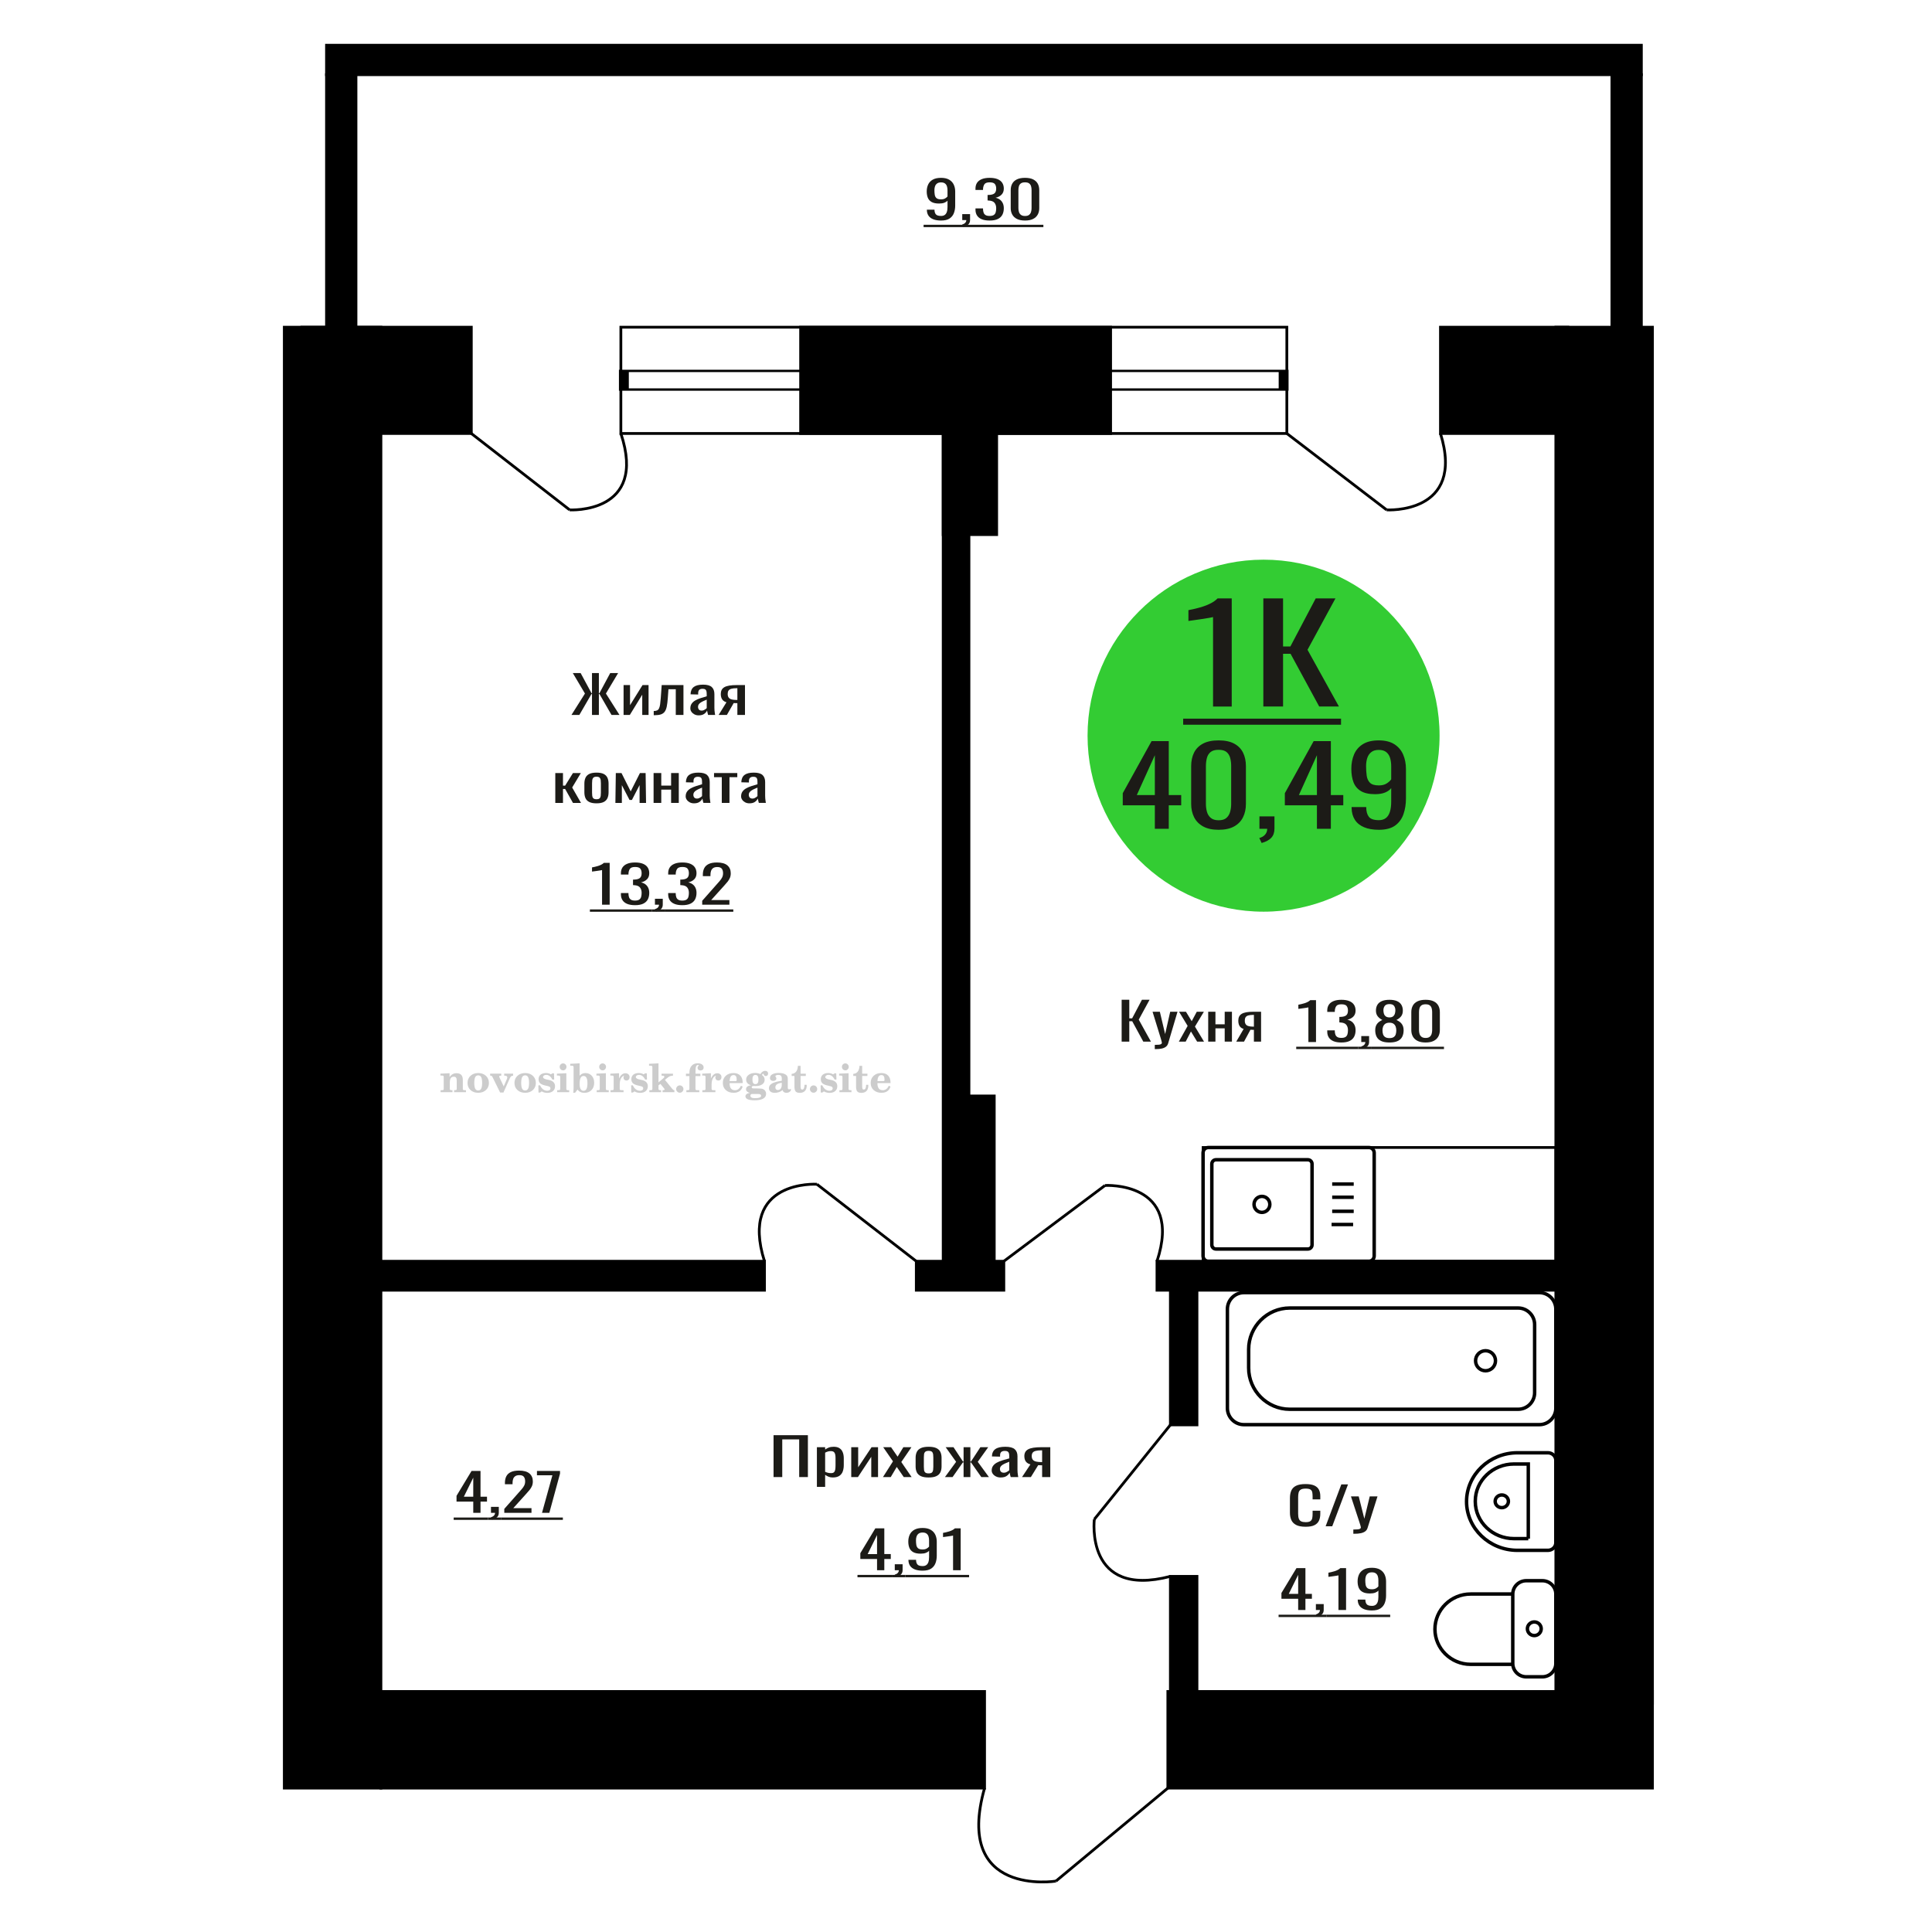
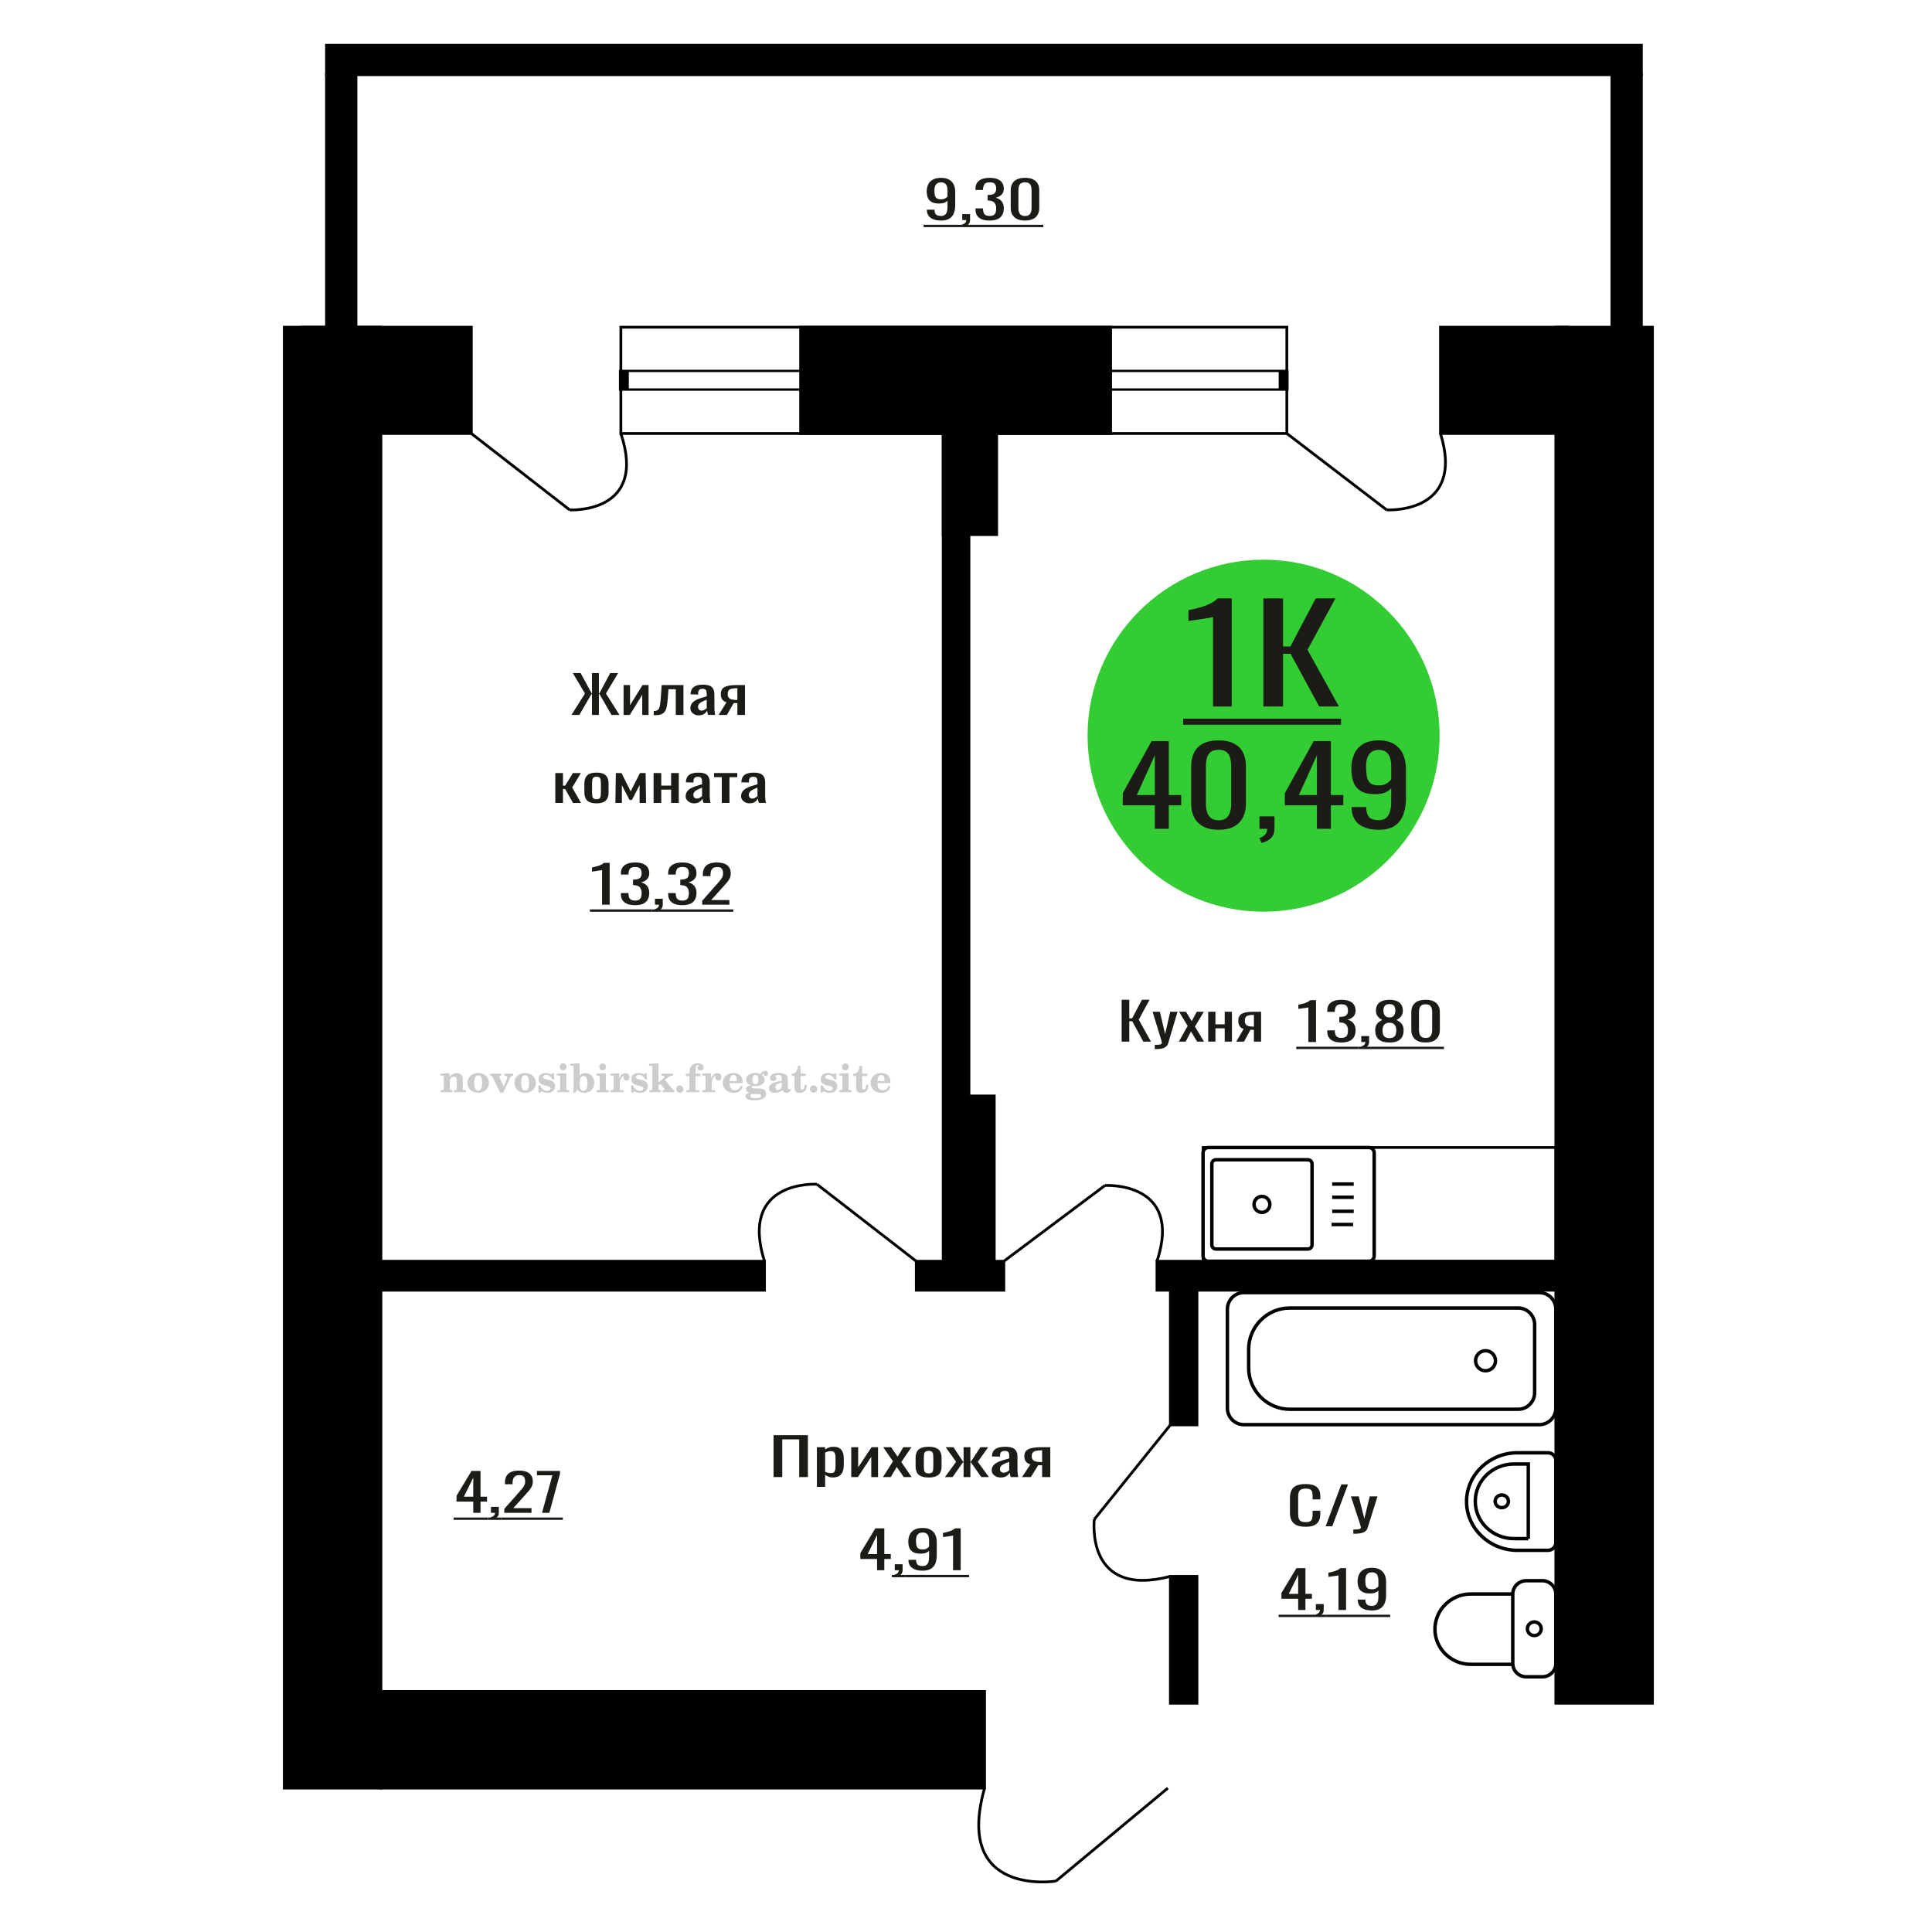
<svg xmlns="http://www.w3.org/2000/svg" xml:space="preserve" width="140mm" height="140mm" version="1.1" style="shape-rendering:geometricPrecision; text-rendering:geometricPrecision; image-rendering:optimizeQuality; fill-rule:evenodd; clip-rule:evenodd" viewBox="0 0 14000 14000">
  <defs>
    <style type="text/css">
   
    .str0 {stroke:black;stroke-width:25;stroke-miterlimit:22.926}
    .str1 {stroke:black;stroke-width:20;stroke-miterlimit:22.926}
    .fil1 {fill:none}
    .fil5 {fill:black}
    .fil2 {fill:#1C1B17}
    .fil4 {fill:#33CC33}
    .fil0 {fill:#1C1B17;fill-rule:nonzero}
    .fil3 {fill:#CCCCCC;fill-rule:nonzero}
   
  </style>
  </defs>
  <g id="Слой_x0020_1">
    <polygon class="fil0" points="8127.89,7547.97 8127.89,7244.58 8183.25,7244.58 8183.25,7379.42 8203.83,7379.42 8274.89,7244.58 8330.25,7244.58 8251.85,7388.78 8340.05,7547.97 8284.69,7547.97 8204.33,7400.02 8183.25,7400.02 8183.25,7547.97 " />
    <path id="1" class="fil0" d="M8367.99 7602.28l0 -30.71c12.73,0 22.86,-0.44 30.38,-1.31 7.51,-0.88 12.9,-2.5 16.17,-4.87 3.27,-2.38 4.89,-5.68 4.89,-9.93 0,-2.25 -1.14,-7.24 -3.43,-14.98 -2.29,-7.74 -4.73,-15.98 -7.35,-24.72l-56.84 -184.29 52.93 0 38.21 161.81 36.75 -161.81 52.93 0 -67.62 228.49c-2.95,10.48 -8.34,18.79 -16.17,24.9 -7.85,6.12 -17.88,10.55 -30.14,13.3 -12.25,2.75 -27.03,4.12 -44.35,4.12l-6.36 0z" />
    <polygon id="2" class="fil0" points="8542.43,7547.97 8606.12,7434.1 8543.89,7331.47 8593.88,7331.47 8635.53,7400.02 8672.27,7331.47 8723.72,7331.47 8659.05,7438.97 8724.71,7547.97 8674.72,7547.97 8630.14,7474.56 8591.91,7547.97 " />
    <polygon id="3" class="fil0" points="8755.08,7547.97 8755.08,7331.47 8807.5,7331.47 8807.5,7422.49 8874.64,7422.49 8874.64,7331.47 8927.07,7331.47 8927.07,7547.97 8874.64,7547.97 8874.64,7451.71 8807.5,7451.71 8807.5,7547.97 " />
    <path id="4" class="fil0" d="M8958.42 7547.97l53.4 -91.77c-9.14,-2.74 -16.57,-6.86 -22.29,-12.36 -5.71,-5.49 -9.87,-12.23 -12.49,-20.22 -2.62,-7.99 -3.93,-16.98 -3.93,-26.97 0,-11.49 1.97,-21.35 5.89,-29.59 3.91,-8.24 10.13,-14.98 18.62,-20.23 8.49,-5.24 19.76,-9.11 33.81,-11.61 14.04,-2.5 31.36,-3.75 51.94,-3.75l54.87 0 0 216.5 -51.93 0 0 -85.4c-5.23,0 -9.64,-0.06 -13.24,-0.19 -3.58,-0.12 -7.51,-0.31 -11.76,-0.56l-46.54 86.15 -56.35 0zm122 -108.62c0.66,0 1.72,0 3.2,0 1.46,0 2.36,0 2.69,0l0 -85.03c-0.33,0 -1.23,0 -2.69,0 -1.48,0 -2.37,0 -2.7,0 -15.36,0 -27.52,1.44 -36.51,4.31 -8.99,2.87 -15.27,7.37 -18.86,13.48 -3.6,6.12 -5.39,14.3 -5.39,24.54 0,14.23 4.16,24.84 12.49,31.84 8.33,6.99 24.25,10.61 47.77,10.86z" />
    <polygon class="fil0" points="5605.44,10703.35 5605.44,10399.96 5854.29,10399.96 5854.29,10703.35 5791.24,10703.35 5791.24,10430.3 5668.48,10430.3 5668.48,10703.35 " />
    <path id="1" class="fil0" d="M5919.58 10774.52l0 -287.67 59.69 0 0 17.23c7.08,-5.49 15.63,-10.23 25.67,-14.23 10.05,-3.99 21.96,-5.99 35.72,-5.99 16.73,0 30.03,2.93 39.9,8.8 9.84,5.87 17.2,13.23 22.03,22.1 4.84,8.86 8,17.85 9.49,26.97 1.49,9.11 2.23,16.91 2.23,23.41l0 52.44c0,15.23 -2.23,29.65 -6.7,43.26 -4.46,13.61 -12.54,24.59 -24.27,32.96 -11.72,8.36 -28.18,12.55 -49.38,12.55 -11.53,0 -21.77,-1.94 -30.69,-5.81 -8.92,-3.87 -16.92,-8.3 -24,-13.3l0 87.28 -59.69 0zm102.67 -99.64c10.41,0 17.85,-2.56 22.31,-7.68 4.46,-5.11 7.26,-12.04 8.38,-20.78 1.11,-8.74 1.67,-18.36 1.67,-28.84l0 -52.44c0,-8.99 -0.75,-17.29 -2.24,-24.91 -1.49,-7.62 -4.65,-13.67 -9.49,-18.17 -4.83,-4.49 -12.45,-6.74 -22.87,-6.74 -7.82,0 -15.25,1.12 -22.33,3.37 -7.06,2.25 -13.19,4.87 -18.41,7.87l0 138.58c5.59,2.75 11.9,5.06 18.98,6.93 7.06,1.88 15.06,2.81 24,2.81z" />
    <polygon id="2" class="fil0" points="6168.43,10703.35 6168.43,10486.85 6218.65,10486.85 6218.65,10632.56 6315.73,10486.85 6362.6,10486.85 6362.6,10703.35 6313.5,10703.35 6313.5,10556.52 6216.97,10703.35 " />
    <polygon id="3" class="fil0" points="6398.31,10703.35 6470.84,10589.48 6399.97,10486.85 6456.89,10486.85 6504.33,10555.4 6546.17,10486.85 6604.76,10486.85 6531.11,10594.35 6605.88,10703.35 6548.96,10703.35 6498.19,10629.94 6454.66,10703.35 " />
    <path id="4" class="fil0" d="M6729.18 10706.35c-23.81,0 -42.59,-3.25 -56.36,-9.74 -13.76,-6.49 -23.52,-15.73 -29.28,-27.72 -5.77,-11.99 -8.66,-26.09 -8.66,-42.32l0 -62.93c0,-16.23 2.89,-30.34 8.66,-42.33 5.76,-11.98 15.52,-21.22 29.28,-27.71 13.77,-6.5 32.55,-9.74 56.36,-9.74 23.8,0 42.5,3.24 56.07,9.74 13.59,6.49 23.25,15.73 29.02,27.71 5.76,11.99 8.65,26.1 8.65,42.33l0 62.93c0,16.23 -2.89,30.33 -8.65,42.32 -5.77,11.99 -15.43,21.23 -29.02,27.72 -13.57,6.49 -32.27,9.74 -56.07,9.74zm0 -29.59c11.53,0 19.62,-2.25 24.27,-6.75 4.66,-4.49 7.44,-10.42 8.37,-17.79 0.94,-7.36 1.4,-15.04 1.4,-23.03l0 -67.8c0,-8.24 -0.46,-15.98 -1.4,-23.22 -0.93,-7.24 -3.71,-13.17 -8.37,-17.79 -4.65,-4.62 -12.74,-6.93 -24.27,-6.93 -11.53,0 -19.71,2.31 -24.55,6.93 -4.84,4.62 -7.72,10.55 -8.66,17.79 -0.92,7.24 -1.38,14.98 -1.38,23.22l0 67.8c0,7.99 0.46,15.67 1.38,23.03 0.94,7.37 3.82,13.3 8.66,17.79 4.84,4.5 13.02,6.75 24.55,6.75z" />
    <polygon id="5" class="fil0" points="6847.47,10703.35 6928.38,10592.85 6852.5,10486.85 6909.4,10486.85 6978.05,10590.98 6982.5,10590.98 6982.5,10486.85 7031.6,10486.85 7031.6,10590.98 7036.07,10590.98 7104.15,10486.85 7161.05,10486.85 7085.17,10592.85 7166.07,10703.35 7110.84,10703.35 7036.07,10596.97 7031.6,10596.97 7031.6,10703.35 6982.5,10703.35 6982.5,10596.97 6977.48,10596.97 6902.71,10703.35 " />
    <path id="6" class="fil0" d="M7250.88 10706.35c-12.65,0 -23.8,-2.44 -33.47,-7.31 -9.68,-4.87 -17.3,-11.11 -22.88,-18.73 -5.59,-7.61 -8.38,-15.66 -8.38,-24.15 0,-13.49 3.36,-24.85 10.05,-34.09 6.7,-9.24 15.91,-17.04 27.61,-23.41 11.73,-6.37 25.3,-11.92 40.75,-16.67 15.43,-4.74 31.7,-9.36 48.81,-13.86l0 -15.35c0,-8.74 -0.74,-15.98 -2.23,-21.73 -1.49,-5.74 -4.56,-10.05 -9.21,-12.92 -4.64,-2.87 -11.62,-4.31 -20.91,-4.31 -8.2,0 -14.79,1.25 -19.81,3.75 -5.03,2.5 -8.66,6.05 -10.88,10.67 -2.23,4.62 -3.35,10.05 -3.35,16.3l0 10.86 -59.14 -1.5c0.73,-23.97 8.92,-41.64 24.55,-53 15.61,-11.36 39.79,-17.04 72.53,-17.04 31.98,0 54.69,5.87 68.06,17.6 13.4,11.74 20.1,28.72 20.1,50.94l0 98.89c0,6.74 0.28,13.23 0.83,19.47 0.57,6.25 1.3,12.05 2.24,17.42 0.92,5.37 1.77,10.43 2.5,15.17l-54.67 0c-1.12,-4 -2.52,-9.05 -4.19,-15.17 -1.68,-6.12 -2.89,-11.67 -3.63,-16.67 -3.71,8.49 -10.88,16.42 -21.48,23.79 -10.59,7.36 -25.19,11.05 -43.8,11.05zm23.43 -34.46c5.96,0 11.53,-1.13 16.75,-3.37 5.2,-2.25 9.86,-4.81 13.94,-7.68 4.1,-2.87 6.88,-5.18 8.37,-6.93l0 -61.43c-9.29,3.5 -18.04,6.99 -26.21,10.49 -8.2,3.49 -15.35,7.18 -21.49,11.05 -6.13,3.87 -10.97,8.24 -14.51,13.11 -3.53,4.87 -5.3,10.42 -5.3,16.66 0,8.74 2.41,15.61 7.26,20.61 4.82,4.99 11.9,7.49 21.19,7.49z" />
    <path id="7" class="fil0" d="M7406 10703.35l60.81 -91.77c-10.41,-2.74 -18.87,-6.86 -25.38,-12.36 -6.51,-5.49 -11.25,-12.23 -14.23,-20.22 -2.98,-7.99 -4.47,-16.98 -4.47,-26.97 0,-11.49 2.24,-21.35 6.71,-29.59 4.45,-8.24 11.53,-14.98 21.19,-20.23 9.67,-5.24 22.51,-9.11 38.51,-11.61 15.99,-2.5 35.71,-3.75 59.14,-3.75l62.49 0 0 216.5 -59.14 0 0 -85.4c-5.95,0 -10.97,-0.06 -15.07,-0.19 -4.08,-0.12 -8.55,-0.31 -13.39,-0.56l-53.01 86.15 -64.16 0zm138.93 -108.62c0.75,0 1.95,0 3.64,0 1.66,0 2.69,0 3.06,0l0 -85.03c-0.37,0 -1.4,0 -3.06,0 -1.69,0 -2.7,0 -3.07,0 -17.49,0 -31.35,1.44 -41.58,4.31 -10.23,2.87 -17.39,7.37 -21.48,13.48 -4.1,6.12 -6.14,14.3 -6.14,24.54 0,14.23 4.74,24.84 14.23,31.84 9.49,6.99 27.62,10.61 54.4,10.86z" />
    <path class="fil1 str0" d="M11274.2 11550.9l0 503.45c0,53.05 -44.04,96.45 -97.87,96.45l-116.36 0c-53.83,0 -97.87,-43.4 -97.87,-96.45l0 -503.45c0,-53.04 44.04,-96.44 97.87,-96.44l116.36 0c53.83,0 97.87,43.4 97.87,96.44zm-312.1 0l0 509.47 -305.55 0c-142.18,0 -258.5,-114.62 -258.5,-254.73l0 0c0,-140.11 116.32,-254.74 258.5,-254.74l305.55 0zm206.14 251.72c0,27.27 -22.43,49.37 -50.09,49.37 -27.67,0 -50.1,-22.1 -50.1,-49.37 0,-27.26 22.43,-49.36 50.1,-49.36 27.66,0 50.09,22.1 50.09,49.36z" />
    <path class="fil1 str0" d="M8755.8 9139.52l1164.1 0c20.89,0 37.98,-17.31 37.98,-38.46l0 -747.28c0,-21.15 -17.09,-38.46 -37.98,-38.46l-1164.1 0c-20.88,0 -37.97,17.31 -37.97,38.46l0 747.28c0,21.15 17.09,38.46 37.97,38.46zm55.36 -88.76l666.59 0c16.4,0 29.8,-13.58 29.8,-30.17l0 -586.33c0,-16.6 -13.4,-30.18 -29.8,-30.18l-666.59 0c-16.39,0 -29.79,13.58 -29.79,30.18l0 586.33c0,16.59 13.4,30.17 29.79,30.17zm333.3 -265.34c31.63,0 57.27,-25.97 57.27,-58 0,-32.03 -25.64,-58 -57.27,-58 -31.63,0 -57.27,25.97 -57.27,58 0,32.03 25.64,58 57.27,58zm504.66 87.81l156.1 0m-151.76 -95.43l156.1 0m-156.1 -102.25l156.1 0m-156.1 -95.43l156.1 0" />
    <path class="fil1 str0" d="M11274.2 11179.33l0 -597.06c0,-30.23 -25.81,-54.96 -57.36,-54.96l-220.73 0c-202.93,0 -368.95,159.06 -368.95,353.48l0 0.01c0,194.42 166.02,353.48 368.95,353.48l220.73 0c31.55,0 57.36,-24.72 57.36,-54.95zm-199.62 -29.9l0 -540.7 -103.97 0c-154.06,0 -280.12,120.77 -280.12,268.37l0 3.96c0,147.6 126.06,268.37 280.12,268.37l103.97 0zm-144.04 -270.35c0,-25.4 -21.5,-45.99 -48.01,-45.99 -26.51,0 -48,20.59 -48,45.99 0,25.4 21.49,45.99 48,45.99 26.51,0 48.01,-20.59 48.01,-45.99z" />
    <path class="fil0" d="M6355.44 11378.29l0 -81.28 -121.2 0 0 -41.95 108.82 -180.16 64.99 0 0 186.53 46.93 0 0 35.58 -46.93 0 0 81.28 -52.61 0zm-68.08 -116.86l68.08 0 0 -137.84 -68.08 137.84z" />
    <path id="1" class="fil0" d="M6685.53 11381.66c-21.66,0 -40.16,-2.93 -55.45,-8.8 -15.3,-5.87 -26.91,-14.42 -34.81,-25.66 -7.91,-11.24 -12.04,-24.84 -12.38,-40.83 0,-0.49 0,-1.06 0,-1.68 0,-0.63 0,-1.19 0,-1.69l55.19 0c0,14.49 3.26,25.66 9.79,33.53 6.54,7.86 19.26,11.8 38.17,11.8 10.31,0 18.92,-2.31 25.79,-6.93 6.87,-4.62 12.03,-11.74 15.47,-21.35 3.43,-9.62 5.15,-21.79 5.15,-36.52l0 -46.07c-5.15,6.24 -12.8,11.29 -22.95,15.17 -10.14,3.87 -22.78,5.8 -37.91,5.8 -23.04,0 -41.09,-3.68 -54.14,-11.05 -13.07,-7.37 -22.27,-17.6 -27.6,-30.71 -5.33,-13.11 -8,-28.41 -8,-45.89 0,-18.47 3.45,-35.14 10.32,-50 6.88,-14.86 17.97,-26.66 33.27,-35.4 15.29,-8.74 35.33,-13.11 60.09,-13.11 24.07,0 43.66,4.44 58.79,13.3 15.12,8.87 26.22,20.79 33.27,35.77 7.05,14.98 10.56,31.71 10.56,50.19l0 101.88c0,19.48 -3.08,37.46 -9.28,53.94 -6.18,16.48 -16.67,29.65 -31.46,39.52 -14.78,9.86 -35.42,14.79 -61.88,14.79zm0 -153.57c12.03,0 21.82,-2.18 29.39,-6.55 7.56,-4.37 13.42,-9.18 17.53,-14.42l0 -44.95c0,-10.49 -1.37,-20.04 -4.11,-28.65 -2.76,-8.62 -7.58,-15.49 -14.45,-20.61 -6.88,-5.11 -16.33,-7.67 -28.36,-7.67 -12.04,0 -21.58,2.62 -28.63,7.86 -7.05,5.25 -12.04,12.05 -14.96,20.42 -2.93,8.36 -4.39,17.54 -4.39,27.53 0,11.98 0.77,23.09 2.33,33.33 1.54,10.24 5.67,18.42 12.38,24.53 6.7,6.12 17.79,9.18 33.27,9.18z" />
    <path id="2" class="fil0" d="M6906.27 11378.29l0 -250.96c-0.34,0.25 -4.21,1 -11.61,2.25 -7.39,1.25 -15.72,2.5 -25,3.75 -9.3,1.25 -17.55,2.37 -24.76,3.37 -7.23,1 -11,1.5 -11.35,1.5l0 -30.34c5.84,-1 12.63,-2.37 20.37,-4.12 7.74,-1.75 15.64,-3.87 23.72,-6.37 8.09,-2.5 15.82,-5.62 23.22,-9.36 7.39,-3.75 13.66,-8.12 18.82,-13.11l41.78 0 0 303.39 -55.19 0z" />
    <path id="3" class="fil0" d="M6492.12 11427.36l-8.78 -17.23c9.29,-2.25 16.6,-6.18 21.93,-11.8 5.33,-5.62 8,-12.3 8,-20.04l-29.4 0 0 -43.07 56.73 0 0 42.32c0,13.24 -3.95,23.79 -11.87,31.65 -7.9,7.87 -20.1,13.92 -36.61,18.17z" />
-     <polygon id="4" class="fil2" points="6213.61,11412.34 6462.72,11412.34 6462.72,11429.37 6213.61,11429.37 " />
    <polygon id="5" class="fil2" points="6462.72,11412.34 6559.16,11412.34 6559.16,11429.37 6462.72,11429.37 " />
    <polygon id="6" class="fil2" points="6559.16,11412.34 7022.32,11412.34 7022.32,11429.37 6559.16,11429.37 " />
    <path class="fil1 str1" d="M7651.58 13631.22c0,0 -741.37,118.61 -517.07,-674" />
    <line class="fil1 str1" x1="8462.69" y1="12957.22" x2="7651.58" y2="13631.22" />
    <path class="fil0" d="M9481.07 7550.91l0 -250.96c-0.35,0.25 -4.22,1 -11.61,2.25 -7.39,1.25 -15.73,2.5 -25.01,3.75 -9.29,1.25 -17.54,2.37 -24.75,3.37 -7.23,1 -11.01,1.5 -11.35,1.5l0 -30.34c5.84,-1 12.63,-2.37 20.36,-4.12 7.74,-1.75 15.65,-3.87 23.73,-6.37 8.08,-2.5 15.82,-5.62 23.22,-9.36 7.39,-3.75 13.66,-8.12 18.82,-13.11l41.78 0 0 303.39 -55.19 0z" />
    <path id="1" class="fil0" d="M9719.88 7554.28c-22.71,0 -41.62,-3.12 -56.75,-9.36 -15.12,-6.25 -26.46,-15.24 -34.04,-26.97 -7.56,-11.74 -11.34,-25.6 -11.34,-41.58l0 -10.11 54.68 0c0,1 0,2.06 0,3.18 0,1.13 0,2.31 0,3.56 0.34,8.99 1.8,17.11 4.37,24.35 2.58,7.24 7.22,12.98 13.93,17.23 6.7,4.24 16.42,6.37 29.15,6.37 13.39,0 23.54,-2.31 30.41,-6.93 6.89,-4.62 11.53,-11.18 13.94,-19.67 2.41,-8.49 3.61,-18.23 3.61,-29.21 0,-15.99 -4.04,-29.03 -12.12,-39.15 -8.08,-10.11 -22.27,-15.66 -42.55,-16.66 -1.03,-0.25 -2.33,-0.38 -3.87,-0.38 -1.55,0 -2.83,0 -3.87,0l0 -40.08c1.04,0 2.23,0 3.61,0 1.38,0 2.57,0 3.61,0 19.59,-0.5 33.69,-4.24 42.3,-11.23 8.59,-6.99 12.89,-18.61 12.89,-34.84 0,-13.73 -3.18,-24.72 -9.55,-32.96 -6.36,-8.24 -19,-12.36 -37.9,-12.36 -18.91,0 -31.47,4.56 -37.65,13.67 -6.2,9.12 -9.63,20.79 -10.31,35.02 0,1 0,2.06 0,3.19 0,1.12 0,2.18 0,3.18l-54.68 0 0 -10.11c0,-16.23 3.78,-30.09 11.34,-41.58 7.58,-11.48 19,-20.35 34.3,-26.59 15.3,-6.24 34.3,-9.37 57,-9.37 23.03,0 42.12,3.13 57.25,9.37 15.12,6.24 26.47,15.17 34.04,26.78 7.56,11.61 11.35,25.53 11.35,41.76 0,18.23 -5.43,32.84 -16.25,43.83 -10.84,10.98 -25.37,18.47 -43.58,22.47 12.72,2.75 23.46,7.49 32.23,14.23 8.77,6.75 15.56,15.3 20.37,25.66 4.82,10.36 7.23,22.41 7.23,36.15 0,17.97 -3.45,33.64 -10.32,47 -6.88,13.36 -17.88,23.73 -33.02,31.09 -15.12,7.37 -35.07,11.05 -59.81,11.05z" />
    <path id="2" class="fil0" d="M10068.53 7554.28c-25.1,0 -45.22,-3.62 -60.34,-10.86 -15.13,-7.24 -26.05,-17.54 -32.76,-30.9 -6.71,-13.36 -10.05,-29.03 -10.05,-47.01 0,-10.24 1.2,-19.23 3.61,-26.97 2.41,-7.74 5.93,-14.54 10.57,-20.41 4.64,-5.87 10.14,-10.99 16.5,-15.36 6.36,-4.37 13.33,-8.3 20.89,-11.8 -13.75,-6.74 -24.93,-15.54 -33.52,-26.4 -8.61,-10.87 -12.9,-24.66 -12.9,-41.39 0,-15.98 3.44,-29.84 10.31,-41.58 6.89,-11.73 17.63,-20.79 32.24,-27.15 14.62,-6.37 33.1,-9.56 55.45,-9.56 22.35,0 40.66,3.19 54.93,9.56 14.26,6.36 24.84,15.42 31.72,27.15 6.87,11.74 10.31,25.6 10.31,41.58 0,16.98 -4.21,30.84 -12.64,41.57 -8.42,10.74 -19.69,19.48 -33.77,26.22 7.56,3.5 14.52,7.43 20.89,11.8 6.36,4.37 11.85,9.49 16.49,15.36 4.64,5.87 8.26,12.67 10.84,20.41 2.57,7.74 3.87,16.73 3.87,26.97 0,17.98 -3.36,33.65 -10.07,47.01 -6.7,13.36 -17.53,23.66 -32.48,30.9 -14.97,7.24 -34.99,10.86 -60.09,10.86zm0 -31.84c13.41,0 23.72,-2.49 30.94,-7.49 7.23,-4.99 12.13,-11.73 14.7,-20.22 2.58,-8.49 3.87,-17.98 3.87,-28.47 0,-9.49 -1.46,-18.42 -4.39,-26.78 -2.92,-8.37 -7.99,-15.23 -15.21,-20.6 -7.22,-5.37 -17.19,-8.06 -29.91,-8.06 -12.73,0 -22.78,2.63 -30.17,7.87 -7.4,5.24 -12.64,12.05 -15.74,20.41 -3.09,8.37 -4.64,17.42 -4.64,27.16 0,10.49 1.38,19.98 4.13,28.47 2.75,8.49 7.82,15.23 15.22,20.22 7.39,5 17.79,7.49 31.2,7.49zm0 -149.82c11.69,-0.25 20.54,-2.87 26.56,-7.87 6.02,-4.99 10.23,-11.42 12.64,-19.29 2.4,-7.86 3.61,-16.04 3.61,-24.53 0,-12.49 -3.1,-23.1 -9.28,-31.84 -6.2,-8.74 -17.37,-13.11 -33.53,-13.11 -16.17,0 -27.51,4.37 -34.04,13.11 -6.54,8.74 -9.81,19.35 -9.81,31.84 0,8.49 1.22,16.67 3.61,24.53 2.41,7.87 6.8,14.3 13.17,19.29 6.36,5 15.38,7.62 27.07,7.87z" />
    <path id="3" class="fil0" d="M10330.54 7554.28c-23.73,0 -43.24,-3.87 -58.54,-11.61 -15.29,-7.74 -26.64,-18.35 -34.04,-31.84 -7.39,-13.48 -11.09,-28.84 -11.09,-46.07l0 -130.72c0,-17.73 3.62,-33.27 10.83,-46.63 7.22,-13.36 18.48,-23.79 33.78,-31.28 15.31,-7.49 34.99,-11.24 59.06,-11.24 24.07,0 43.66,3.75 58.8,11.24 15.13,7.49 26.3,17.92 33.53,31.28 7.21,13.36 10.82,28.9 10.82,46.63l0 130.72c0,17.48 -3.69,32.96 -11.09,46.45 -7.39,13.48 -18.65,24.03 -33.77,31.65 -15.14,7.61 -34.57,11.42 -58.29,11.42zm0 -32.96c13.07,0 22.95,-2.75 29.66,-8.24 6.71,-5.49 11.35,-12.55 13.92,-21.16 2.58,-8.62 3.87,-17.55 3.87,-26.78l0 -131.47c0,-9.74 -1.2,-18.92 -3.61,-27.53 -2.41,-8.62 -6.97,-15.55 -13.67,-20.79 -6.71,-5.25 -16.76,-7.87 -30.17,-7.87 -13.41,0 -23.55,2.62 -30.43,7.87 -6.87,5.24 -11.51,12.17 -13.92,20.79 -2.41,8.61 -3.61,17.79 -3.61,27.53l0 131.47c0,9.23 1.28,18.16 3.87,26.78 2.57,8.61 7.38,15.67 14.43,21.16 7.05,5.49 16.94,8.24 29.66,8.24z" />
    <path id="4" class="fil0" d="M9872.54 7599.98l-8.77 -17.23c9.28,-2.25 16.59,-6.18 21.92,-11.8 5.33,-5.62 8,-12.3 8,-20.04l-29.4 0 0 -43.07 56.74 0 0 42.32c0,13.24 -3.96,23.79 -11.87,31.65 -7.91,7.87 -20.11,13.92 -36.62,18.17z" />
    <polygon id="5" class="fil2" points="9392.87,7584.96 9843.14,7584.96 9843.14,7601.99 9392.87,7601.99 " />
    <polygon id="6" class="fil2" points="9843.14,7584.96 9939.59,7584.96 9939.59,7601.99 9843.14,7601.99 " />
    <polygon id="7" class="fil2" points="9939.59,7584.96 10463.61,7584.96 10463.61,7601.99 9939.59,7601.99 " />
    <path class="fil0" d="M9461.03 11063.42c-29.88,0 -53.09,-4.49 -69.6,-13.48 -16.51,-8.99 -27.98,-21.1 -34.41,-36.34 -6.43,-15.23 -9.64,-32.21 -9.64,-50.94l0 -107.12c0,-20.48 3.21,-38.33 9.64,-53.56 6.43,-15.23 17.9,-27.03 34.41,-35.4 16.51,-8.36 39.72,-12.55 69.6,-12.55 26.42,0 47.37,3.5 62.83,10.49 15.47,6.99 26.59,16.98 33.37,29.97 6.78,12.98 10.16,28.59 10.16,46.82l0 23.97 -55.78 0 0 -21.35c0,-11.24 -0.79,-21.16 -2.35,-29.78 -1.56,-8.61 -5.82,-15.29 -12.78,-20.04 -6.94,-4.74 -18.59,-7.11 -34.92,-7.11 -16.69,0 -28.86,2.56 -36.5,7.67 -7.65,5.12 -12.59,12.36 -14.86,21.73 -2.26,9.36 -3.39,20.29 -3.39,32.77l0 120.24c0,15.23 1.74,27.28 5.21,36.14 3.48,8.87 9.21,15.17 17.2,18.92 8.01,3.74 18.78,5.62 32.34,5.62 15.98,0 27.45,-2.56 34.41,-7.68 6.94,-5.12 11.29,-12.18 13.03,-21.17 1.74,-8.99 2.61,-19.47 2.61,-31.46l0 -22.47 55.78 0 0 22.47c0,18.48 -3.12,34.77 -9.38,48.88 -6.25,14.11 -17.03,25.1 -32.32,32.96 -15.3,7.87 -36.85,11.8 -64.66,11.8z" />
    <polygon id="1" class="fil0" points="9605.98,11060.05 9719.64,10756.66 9768.12,10756.66 9653.94,11060.05 " />
    <path id="2" class="fil0" d="M9806.71 11114.36l0 -30.71c13.54,0 24.32,-0.44 32.32,-1.31 7.99,-0.88 13.73,-2.5 17.21,-4.87 3.47,-2.38 5.2,-5.68 5.2,-9.93 0,-2.25 -1.21,-7.24 -3.65,-14.98 -2.43,-7.74 -5.03,-15.98 -7.82,-24.72l-60.48 -184.29 56.32 0 40.66 161.81 39.1 -161.81 56.32 0 -71.95 228.49c-3.14,10.48 -8.87,18.79 -17.21,24.9 -8.35,6.12 -19.03,10.55 -32.07,13.3 -13.03,2.75 -28.76,4.12 -47.19,4.12l-6.76 0z" />
    <path class="fil0" d="M9406.99 11666.67l0 -81.28 -121.2 0 0 -41.95 108.82 -180.16 64.99 0 0 186.53 46.93 0 0 35.58 -46.93 0 0 81.28 -52.61 0zm-68.08 -116.86l68.08 0 0 -137.84 -68.08 137.84z" />
    <path id="1" class="fil0" d="M9543.67 11715.74l-8.77 -17.23c9.28,-2.25 16.59,-6.18 21.92,-11.8 5.33,-5.62 8,-12.3 8,-20.04l-29.4 0 0 -43.07 56.73 0 0 42.32c0,13.24 -3.95,23.79 -11.87,31.65 -7.9,7.87 -20.1,13.92 -36.61,18.17z" />
    <path id="2" class="fil0" d="M9698.91 11666.67l0 -250.96c-0.35,0.25 -4.22,1 -11.61,2.25 -7.39,1.25 -15.72,2.5 -25.01,3.75 -9.29,1.25 -17.54,2.37 -24.75,3.37 -7.23,1 -11.01,1.5 -11.35,1.5l0 -30.34c5.84,-1 12.63,-2.37 20.37,-4.12 7.73,-1.75 15.64,-3.87 23.72,-6.37 8.08,-2.5 15.82,-5.62 23.22,-9.36 7.39,-3.75 13.66,-8.12 18.82,-13.11l41.78 0 0 303.39 -55.19 0z" />
    <path id="3" class="fil0" d="M9941.33 11670.04c-21.66,0 -40.16,-2.93 -55.46,-8.8 -15.29,-5.87 -26.9,-14.42 -34.81,-25.66 -7.9,-11.24 -12.03,-24.84 -12.37,-40.83 0,-0.49 0,-1.06 0,-1.68 0,-0.63 0,-1.19 0,-1.69l55.18 0c0,14.49 3.27,25.66 9.79,33.53 6.55,7.86 19.27,11.8 38.17,11.8 10.32,0 18.92,-2.31 25.8,-6.93 6.87,-4.62 12.03,-11.74 15.47,-21.35 3.43,-9.62 5.15,-21.79 5.15,-36.52l0 -46.07c-5.15,6.24 -12.8,11.29 -22.95,15.17 -10.14,3.87 -22.78,5.8 -37.91,5.8 -23.04,0 -41.09,-3.68 -54.14,-11.05 -13.07,-7.37 -22.27,-17.6 -27.6,-30.71 -5.33,-13.11 -8,-28.41 -8,-45.89 0,-18.47 3.45,-35.14 10.32,-50 6.88,-14.86 17.97,-26.66 33.26,-35.4 15.3,-8.74 35.34,-13.11 60.1,-13.11 24.06,0 43.66,4.44 58.79,13.3 15.12,8.87 26.22,20.79 33.27,35.77 7.05,14.98 10.56,31.71 10.56,50.19l0 101.88c0,19.48 -3.08,37.46 -9.28,53.94 -6.18,16.48 -16.67,29.65 -31.46,39.52 -14.78,9.86 -35.42,14.79 -61.88,14.79zm0 -153.57c12.03,0 21.82,-2.18 29.39,-6.55 7.56,-4.37 13.42,-9.18 17.53,-14.42l0 -44.95c0,-10.49 -1.37,-20.04 -4.11,-28.65 -2.76,-8.62 -7.58,-15.49 -14.45,-20.61 -6.88,-5.11 -16.33,-7.67 -28.36,-7.67 -12.04,0 -21.58,2.62 -28.63,7.86 -7.05,5.25 -12.04,12.05 -14.96,20.42 -2.93,8.36 -4.39,17.54 -4.39,27.53 0,11.98 0.77,23.09 2.33,33.33 1.54,10.24 5.67,18.42 12.38,24.53 6.7,6.12 17.79,9.18 33.27,9.18z" />
    <polygon id="4" class="fil2" points="9265.16,11700.72 9610.71,11700.72 9610.71,11717.75 9265.16,11717.75 " />
    <polygon id="5" class="fil2" points="9610.71,11700.72 10073.87,11700.72 10073.87,11717.75 9610.71,11717.75 " />
    <polygon id="6" class="fil2" points="10073.87,11700.72 10073.87,11700.72 10073.87,11717.75 10073.87,11717.75 " />
    <path class="fil3" d="M3192.6 7914.22l0 -14.11 13.22 -0.28c3.86,-0.29 6.44,-1.13 7.71,-2.54 1.27,-1.41 1.93,-4.05 1.93,-7.91l0 -84.43c0,-4.56 -0.99,-7.52 -3.01,-9.03 -2.02,-1.46 -6.21,-2.21 -12.56,-2.21 -0.84,0 -2.21,0.05 -4.09,0.14 -1.88,0.1 -3.29,0.14 -4.33,0.14l0 -13.82 66.37 -3.11 0 27.05c6.78,-9.32 14.21,-16.14 22.25,-20.51 8.04,-4.38 17.26,-6.54 27.61,-6.54 15.66,0 27.24,4 34.76,12 7.53,7.99 11.29,20.27 11.29,36.83l0 63.49c0,3.86 0.66,6.5 1.98,7.95 1.36,1.51 3.9,2.31 7.66,2.5l13.22 0.28 0 14.11 -86.08 0 0 -14.11 9.69 -0.71c3.86,-0.18 6.4,-0.98 7.62,-2.4 1.27,-1.41 1.88,-4.04 1.88,-7.9l0 -58.98c0,-9.79 -1.69,-16.93 -5.03,-21.31 -3.34,-4.42 -8.75,-6.63 -16.18,-6.63 -10.16,0 -17.54,3.48 -22.15,10.49 -4.57,6.96 -6.87,18.44 -6.87,34.43l0 42.28c0,3.86 0.66,6.5 1.93,7.91 1.27,1.41 3.81,2.25 7.66,2.54l9.88 0.28 0 14.11 -86.36 0z" />
    <path id="1" class="fil3" d="M3387.95 7847.38c0,-21.12 7.19,-38.33 21.54,-51.69 14.39,-13.36 33.02,-20.04 55.88,-20.04 22.67,0 41.25,6.68 55.74,20.08 14.53,13.41 21.78,30.63 21.78,51.65 0,21.03 -7.2,38.19 -21.55,51.46 -14.39,13.26 -33.02,19.9 -55.97,19.9 -22.95,0 -41.63,-6.64 -55.93,-19.85 -14.34,-13.22 -21.49,-30.39 -21.49,-51.51zm48.82 0c0,18.96 2.26,32.79 6.77,41.53 4.52,8.8 11.67,13.17 21.55,13.17 9.92,0 17.17,-4.37 21.77,-13.17 4.61,-8.74 6.92,-22.57 6.92,-41.53 0,-19.19 -2.26,-33.16 -6.82,-41.91 -4.56,-8.79 -11.76,-13.17 -21.59,-13.17 -9.97,0 -17.22,4.38 -21.78,13.17 -4.56,8.75 -6.82,22.72 -6.82,41.91z" />
    <path id="2" class="fil3" d="M3569.36 7805.57c-2.11,-4.57 -4.33,-7.62 -6.58,-9.08 -2.31,-1.46 -5.6,-2.21 -9.83,-2.21l-1.09 0 0 -14.4 80.53 0 0 14.4 -6.07 0.56c-3.2,0.28 -5.5,0.85 -6.91,1.79 -1.36,0.89 -2.07,2.3 -2.07,4.14 0,0.8 0.33,2.11 0.89,3.85 0.61,1.74 1.37,3.53 2.31,5.37l29.63 62.46 23.14 -53.62c0.76,-1.83 1.32,-3.9 1.79,-6.16 0.47,-2.26 0.71,-4.24 0.71,-5.98 0,-3.48 -1.32,-6.3 -3.96,-8.37 -2.58,-2.02 -6.25,-3.2 -10.95,-3.48l-7.44 -0.56 0 -14.4 64.63 0 0 14.96c-6.07,0.28 -10.77,1.69 -14.11,4.28 -3.39,2.54 -6.73,7.62 -10.16,15.15l-45.72 102.77 -23.99 0 -54.75 -111.47z" />
    <path id="3" class="fil3" d="M3728.02 7847.38c0,-21.12 7.19,-38.33 21.54,-51.69 14.39,-13.36 33.02,-20.04 55.88,-20.04 22.67,0 41.25,6.68 55.74,20.08 14.53,13.41 21.78,30.63 21.78,51.65 0,21.03 -7.2,38.19 -21.55,51.46 -14.39,13.26 -33.02,19.9 -55.97,19.9 -22.95,0 -41.63,-6.64 -55.93,-19.85 -14.34,-13.22 -21.49,-30.39 -21.49,-51.51zm48.82 0c0,18.96 2.26,32.79 6.77,41.53 4.52,8.8 11.67,13.17 21.55,13.17 9.92,0 17.17,-4.37 21.77,-13.17 4.61,-8.74 6.92,-22.57 6.92,-41.53 0,-19.19 -2.26,-33.16 -6.82,-41.91 -4.56,-8.79 -11.76,-13.17 -21.59,-13.17 -9.97,0 -17.22,4.38 -21.78,13.17 -4.56,8.75 -6.82,22.72 -6.82,41.91z" />
    <path id="4" class="fil3" d="M3901.25 7864.55l12.18 0c5.79,12.79 13.12,22.58 22.01,29.35 8.94,6.77 18.87,10.16 29.87,10.16 7.2,0 12.89,-1.6 17.08,-4.75 4.23,-3.2 6.35,-7.43 6.35,-12.79 0,-4.8 -1.84,-8.47 -5.55,-11.06 -3.72,-2.59 -11.62,-5.13 -23.76,-7.62 -20.84,-4 -35.51,-9.64 -44.02,-16.84 -8.52,-7.19 -12.75,-17.26 -12.75,-30.19 0,-14.35 4.75,-25.45 14.25,-33.31 9.5,-7.9 23,-11.85 40.45,-11.85 6.49,0 12.7,0.8 18.49,2.45 5.83,1.64 11.15,3.99 15.94,7.1l11.06 -7.57 11.61 0 1.37 45.15 -13.27 0c-4.93,-10.58 -11.33,-18.91 -19.14,-24.88 -7.81,-5.98 -16.18,-8.99 -25.16,-8.99 -6.82,0 -12.37,1.51 -16.65,4.57 -4.33,3.05 -6.5,6.86 -6.5,11.47 0,8.75 11.15,15.1 33.4,19.05 2.68,0.47 4.75,0.85 6.21,1.13 15.71,2.92 27.56,8.23 35.46,15.95 7.91,7.71 11.86,17.73 11.86,30.01 0,14.81 -4.99,26.53 -14.96,35.18 -9.97,8.7 -23.57,13.03 -40.83,13.03 -7.71,0 -15.05,-0.89 -21.92,-2.73 -6.91,-1.83 -13.12,-4.47 -18.76,-7.95l-12.14 8.42 -11.34 0 -0.84 -52.49z" />
    <path id="5" class="fil3" d="M4055.57 7730.78c0,-7.01 2.4,-12.94 7.25,-17.78 4.84,-4.89 10.67,-7.34 17.59,-7.34 6.63,0 12.37,2.45 17.26,7.38 4.85,4.94 7.29,10.82 7.29,17.74 0,6.91 -2.4,12.84 -7.24,17.87 -4.85,5.03 -10.59,7.53 -17.31,7.53 -6.92,0 -12.75,-2.45 -17.59,-7.39 -4.85,-4.94 -7.25,-10.91 -7.25,-18.01zm48.26 158.56c0,3.95 0.66,6.68 1.93,8.09 1.32,1.41 3.91,2.21 7.76,2.4l11.2 0.28 0 14.11 -87.21 0 0 -14.11 12.28 -0.28c3.81,-0.19 6.39,-0.99 7.71,-2.5 1.37,-1.45 2.02,-4.14 2.02,-7.99l0 -84.48c0,-4.47 -0.98,-7.48 -3.01,-8.94 -2.02,-1.46 -6.16,-2.21 -12.41,-2.21 -0.85,0 -2.17,0.05 -4.1,0.14 -1.88,0.1 -3.34,0.14 -4.46,0.14l0 -13.82 68.29 -3.11 0 112.28z" />
    <path id="6" class="fil3" d="M4228.57 7796.82c-9.59,0 -16.74,4.75 -21.4,14.25 -4.7,9.55 -7.05,23.99 -7.05,43.37 0,16.27 2.39,28.64 7.24,37.16 4.84,8.51 11.9,12.74 21.21,12.74 9.64,0 16.75,-4.47 21.36,-13.45 4.61,-8.94 6.91,-22.81 6.91,-41.53 0,-17.69 -2.35,-30.81 -7.05,-39.51 -4.66,-8.71 -11.76,-13.03 -21.22,-13.03zm-74.97 121.92c0.94,-5.32 1.64,-10.59 2.07,-15.81 0.47,-5.22 0.7,-10.58 0.7,-16.09l0 -153.48c0,-4.42 -0.99,-7.38 -2.92,-8.84 -1.92,-1.46 -6.02,-2.21 -12.22,-2.21 -0.85,0 -2.26,0.05 -4.29,0.14 -2.02,0.1 -3.66,0.14 -4.84,0.14l0 -13.83 68.02 -3.38 0 89.79c5.78,-6.58 12.08,-11.43 18.86,-14.58 6.82,-3.11 14.44,-4.66 22.9,-4.66 19.01,0 34.39,6.49 46.15,19.48 11.76,12.98 17.64,30 17.64,51.03 0,21.87 -6.5,39.42 -19.43,52.68 -12.94,13.27 -29.96,19.9 -51.13,19.9 -11.19,0 -20.93,-1.98 -29.26,-5.93 -8.32,-3.9 -15.24,-9.83 -20.74,-17.73l-18.01 23.38 -13.5 0z" />
    <path id="7" class="fil3" d="M4342.07 7730.78c0,-7.01 2.4,-12.94 7.25,-17.78 4.84,-4.89 10.67,-7.34 17.59,-7.34 6.63,0 12.37,2.45 17.26,7.38 4.85,4.94 7.29,10.82 7.29,17.74 0,6.91 -2.4,12.84 -7.24,17.87 -4.85,5.03 -10.59,7.53 -17.31,7.53 -6.92,0 -12.75,-2.45 -17.59,-7.39 -4.85,-4.94 -7.25,-10.91 -7.25,-18.01zm48.26 158.56c0,3.95 0.66,6.68 1.93,8.09 1.32,1.41 3.91,2.21 7.76,2.4l11.2 0.28 0 14.11 -87.21 0 0 -14.11 12.28 -0.28c3.81,-0.19 6.39,-0.99 7.71,-2.5 1.37,-1.45 2.02,-4.14 2.02,-7.99l0 -84.48c0,-4.47 -0.98,-7.48 -3.01,-8.94 -2.02,-1.46 -6.16,-2.21 -12.41,-2.21 -0.85,0 -2.17,0.05 -4.1,0.14 -1.88,0.1 -3.34,0.14 -4.46,0.14l0 -13.82 68.29 -3.11 0 112.28z" />
    <path id="8" class="fil3" d="M4423.96 7914.22l0 -14.11 13.22 -0.28c3.86,-0.29 6.44,-1.13 7.71,-2.54 1.27,-1.41 1.93,-4.05 1.93,-7.91l0 -84.47c0,-4.52 -0.99,-7.53 -3.01,-8.99 -2.02,-1.46 -6.21,-2.21 -12.56,-2.21 -0.84,0 -2.21,0.05 -4.09,0.14 -1.88,0.1 -3.29,0.14 -4.33,0.14l0 -13.82 62.89 -3.11 0 38.85c5.55,-12.74 12.14,-22.39 19.9,-28.88 7.71,-6.44 16.41,-9.69 26.15,-9.69 9.03,0 16.37,2.54 22.01,7.58 5.65,5.08 8.47,11.52 8.47,19.42 0,7.72 -2.07,13.88 -6.26,18.53 -4.18,4.66 -9.69,6.97 -16.51,6.97 -6.35,0 -11.52,-2.03 -15.52,-6.12 -4,-4.09 -6.02,-9.41 -6.02,-15.94 0,-2.59 0.42,-4.94 1.27,-7.15 0.8,-2.21 2.12,-4.33 3.86,-6.35 -10.49,3.38 -18.44,10.67 -23.94,21.77 -5.51,11.11 -8.28,25.59 -8.28,43.42l0 29.91c0,3.86 0.66,6.5 1.97,7.95 1.37,1.51 3.91,2.31 7.67,2.5l18.02 0.28 0 14.11 -94.55 0z" />
    <path id="9" class="fil3" d="M4573.59 7864.55l12.18 0c5.79,12.79 13.12,22.58 22.01,29.35 8.94,6.77 18.87,10.16 29.87,10.16 7.2,0 12.89,-1.6 17.08,-4.75 4.23,-3.2 6.35,-7.43 6.35,-12.79 0,-4.8 -1.84,-8.47 -5.55,-11.06 -3.72,-2.59 -11.62,-5.13 -23.76,-7.62 -20.84,-4 -35.51,-9.64 -44.02,-16.84 -8.52,-7.19 -12.75,-17.26 -12.75,-30.19 0,-14.35 4.75,-25.45 14.25,-33.31 9.5,-7.9 23,-11.85 40.45,-11.85 6.49,0 12.7,0.8 18.49,2.45 5.83,1.64 11.15,3.99 15.94,7.1l11.06 -7.57 11.61 0 1.37 45.15 -13.27 0c-4.93,-10.58 -11.33,-18.91 -19.14,-24.88 -7.81,-5.98 -16.18,-8.99 -25.16,-8.99 -6.82,0 -12.37,1.51 -16.65,4.57 -4.33,3.05 -6.5,6.86 -6.5,11.47 0,8.75 11.15,15.1 33.4,19.05 2.68,0.47 4.75,0.85 6.21,1.13 15.71,2.92 27.56,8.23 35.46,15.95 7.91,7.71 11.86,17.73 11.86,30.01 0,14.81 -4.99,26.53 -14.96,35.18 -9.97,8.7 -23.57,13.03 -40.83,13.03 -7.71,0 -15.05,-0.89 -21.92,-2.73 -6.91,-1.83 -13.12,-4.47 -18.76,-7.95l-12.14 8.42 -11.34 0 -0.84 -52.49z" />
    <path id="10" class="fil3" d="M4727.35 7733.32c0,-4.38 -0.94,-7.34 -2.82,-8.8 -1.88,-1.46 -5.93,-2.21 -12.14,-2.21 -0.7,0 -2.12,0.05 -4.19,0.14 -2.02,0.1 -3.66,0.14 -4.84,0.14l0 -13.83 68.3 -3.38 0 137.96 33.91 -28.51c2.96,-2.4 5.13,-4.56 6.54,-6.54 1.46,-1.97 2.16,-3.85 2.16,-5.59 0,-2.78 -1.31,-4.8 -3.95,-6.12 -2.59,-1.36 -6.54,-2.02 -11.76,-2.02 -0.47,0 -1.27,0.05 -2.35,0.14 -1.08,0.09 -1.93,0.14 -2.49,0.14l0 -14.67 82.92 0 0 14.67c-7.15,0 -13.59,0.94 -19.33,2.82 -5.74,1.88 -11.15,4.89 -16.18,9.03l-22.86 18.35 52.73 64.86c2.82,3.58 5.45,6.21 7.81,7.81 2.4,1.6 4.89,2.4 7.43,2.4l0.56 0 0 14.11 -85.51 0 0 -14.11 6.77 -0.28c2.59,-0.19 4.52,-0.76 5.93,-1.7 1.36,-0.98 2.07,-2.3 2.07,-3.95 0,-1.55 -1.27,-3.9 -3.72,-7.01 -0.65,-0.84 -1.12,-1.45 -1.41,-1.78l-25.73 -31.28 -13.54 11 0 24.27c0,3.86 0.66,6.5 1.93,7.95 1.27,1.51 3.85,2.31 7.71,2.5l9.27 0.28 0 14.11 -85.23 0 0 -14.11 12.23 -0.28c3.76,-0.19 6.35,-0.99 7.71,-2.5 1.36,-1.45 2.07,-4.09 2.07,-7.95l0 -156.06z" />
    <path id="11" class="fil3" d="M4926.08 7865.11c7.15,0 13.35,2.59 18.58,7.81 5.22,5.18 7.85,11.38 7.85,18.63 0,7.29 -2.59,13.54 -7.81,18.77 -5.17,5.22 -11.38,7.85 -18.62,7.85 -7.2,0 -13.36,-2.63 -18.54,-7.85 -5.22,-5.23 -7.8,-11.48 -7.8,-18.77 0,-7.15 2.63,-13.36 7.85,-18.58 5.22,-5.22 11.38,-7.86 18.49,-7.86z" />
    <path id="12" class="fil3" d="M4970.67 7797.95l0 -17.78 25.02 0 0 -5.65c0,-21.97 5.22,-38.99 15.71,-51.17 10.49,-12.19 25.21,-18.26 44.12,-18.26 13.27,0 23.76,2.73 31.52,8.14 7.76,5.41 11.66,12.7 11.66,21.87 0,6.82 -2.07,12.19 -6.21,16.09 -4.14,3.9 -9.87,5.83 -17.26,5.83 -6.07,0 -11.01,-1.78 -14.82,-5.36 -3.81,-3.57 -5.73,-8.18 -5.73,-13.78 0,-5.88 2.63,-11.1 7.95,-15.71 1.08,-1.08 1.64,-1.79 1.64,-2.07 0,-0.99 -0.47,-1.74 -1.36,-2.16 -0.94,-0.47 -2.45,-0.71 -4.57,-0.71 -7,0 -11.85,3.58 -14.53,10.68 -2.73,7.1 -4.09,21.54 -4.09,43.32l0 8.94 35.51 0 0 17.78 -35.51 0 0 91.43c0,4.14 0.84,6.97 2.59,8.47 1.74,1.51 5.08,2.26 10.01,2.26l15.06 0 0 14.11 -93.7 0 0 -14.11 12.37 -0.28c3.76,-0.19 6.3,-0.99 7.67,-2.5 1.31,-1.45 1.97,-4.09 1.97,-7.95l0 -91.43 -25.02 0z" />
    <path id="13" class="fil3" d="M5089.67 7914.22l0 -14.11 13.22 -0.28c3.86,-0.29 6.44,-1.13 7.71,-2.54 1.27,-1.41 1.93,-4.05 1.93,-7.91l0 -84.47c0,-4.52 -0.99,-7.53 -3.01,-8.99 -2.02,-1.46 -6.21,-2.21 -12.56,-2.21 -0.84,0 -2.21,0.05 -4.09,0.14 -1.88,0.1 -3.29,0.14 -4.33,0.14l0 -13.82 62.89 -3.11 0 38.85c5.55,-12.74 12.14,-22.39 19.9,-28.88 7.71,-6.44 16.41,-9.69 26.15,-9.69 9.03,0 16.37,2.54 22.01,7.58 5.65,5.08 8.47,11.52 8.47,19.42 0,7.72 -2.07,13.88 -6.26,18.53 -4.18,4.66 -9.69,6.97 -16.51,6.97 -6.35,0 -11.52,-2.03 -15.52,-6.12 -4,-4.09 -6.02,-9.41 -6.02,-15.94 0,-2.59 0.42,-4.94 1.27,-7.15 0.8,-2.21 2.12,-4.33 3.86,-6.35 -10.49,3.38 -18.44,10.67 -23.94,21.77 -5.51,11.11 -8.28,25.59 -8.28,43.42l0 29.91c0,3.86 0.66,6.5 1.97,7.95 1.37,1.51 3.91,2.31 7.67,2.5l18.02 0.28 0 14.11 -94.55 0z" />
    <path id="14" class="fil3" d="M5369.12 7867.65l12.42 5.93c-4.42,14.77 -12.14,26.01 -23.19,33.68 -11.1,7.67 -25.17,11.48 -42.24,11.48 -23.43,0 -42.29,-6.59 -56.68,-19.71 -14.35,-13.13 -21.54,-30.34 -21.54,-51.65 0,-21.26 7.15,-38.57 21.4,-51.83 14.3,-13.27 32.97,-19.9 56.02,-19.9 21.02,0 37.35,6.07 49.01,18.25 11.67,12.14 17.5,29.21 17.5,51.13l0 3.71 -94.83 0 0 1.93c0,16.33 3.3,28.65 9.83,36.97 6.59,8.33 16.37,12.47 29.31,12.47 9.45,0 17.78,-2.73 24.93,-8.19 7.19,-5.45 13.21,-13.54 18.06,-24.27zm-82.13 -33.58l43.37 0c2.96,0 5.03,-0.66 6.21,-1.93 1.18,-1.27 1.79,-3.62 1.79,-7.05 0,-12.14 -1.84,-20.98 -5.46,-26.49 -3.62,-5.5 -9.31,-8.27 -17.12,-8.27 -8.98,0 -15.85,3.62 -20.6,10.81 -4.71,7.25 -7.43,18.21 -8.19,32.93z" />
    <path id="15" class="fil3" d="M5433.65 7919.35c-9.12,-2.31 -15.99,-5.69 -20.65,-10.26 -4.65,-4.56 -6.96,-10.16 -6.96,-16.88 0,-7.43 3.06,-13.55 9.22,-18.39 6.16,-4.8 15.05,-8.09 26.62,-9.84 -11.38,-3.05 -20.03,-8.04 -26.01,-15.05 -5.97,-6.96 -8.98,-15.47 -8.98,-25.49 0,-14.3 6.07,-25.97 18.2,-34.9 12.14,-8.99 27.99,-13.45 47.56,-13.45 6.91,0 13.4,0.7 19.56,2.07 6.17,1.36 12.14,3.43 17.92,6.16l4.85 -7.01c3.76,-5.36 8.28,-9.46 13.5,-12.37 5.22,-2.92 10.68,-4.38 16.37,-4.38 6.25,0 11.33,1.79 15.28,5.37 3.96,3.62 5.93,8.23 5.93,13.82 0,5.51 -1.5,10.02 -4.56,13.46 -3.01,3.43 -6.96,5.17 -11.81,5.17 -3.34,0 -6.16,-0.7 -8.56,-2.12 -2.4,-1.45 -4.33,-3.62 -5.78,-6.53 -0.57,-1.13 -0.9,-2.5 -1.09,-4.14 -0.28,-2.31 -1.27,-3.48 -2.91,-3.58 -1.65,0 -3.48,0.8 -5.51,2.4 -2.02,1.6 -3.66,3.62 -4.93,6.07 6.96,4.8 12.04,9.92 15.24,15.43 3.19,5.55 4.79,11.9 4.79,19.05 0,14.34 -5.83,25.58 -17.45,33.72 -11.62,8.14 -27.75,12.23 -48.4,12.23 -1.74,0 -4.18,-0.09 -7.34,-0.28 -3.1,-0.19 -5.36,-0.28 -6.72,-0.28 -4.33,0 -7.72,0.8 -10.11,2.44 -2.45,1.6 -3.67,3.81 -3.67,6.64 0,3.24 1.08,5.5 3.24,6.77 2.17,1.27 5.93,1.93 11.34,1.93l20.46 0c10.72,0 20.08,0.33 28.03,1.03 8,0.71 13.45,1.6 16.51,2.68 7.72,2.78 13.74,7.34 18.06,13.78 4.33,6.45 6.5,13.88 6.5,22.3 0,14.86 -7.06,26.29 -21.17,34.29 -14.11,8 -34.34,11.99 -60.73,11.99 -22.43,0 -39.32,-2.44 -50.65,-7.29 -11.34,-4.89 -17.03,-12.13 -17.03,-21.77 0,-6.35 2.77,-11.62 8.28,-15.9 5.5,-4.28 13.36,-7.25 23.56,-8.89zm13.88 7.85c-3.58,1.46 -6.12,3.15 -7.62,5.04 -1.51,1.88 -2.26,4.32 -2.26,7.38 0,6.16 2.68,10.72 8,13.64 5.31,2.96 13.59,4.42 24.83,4.42 15.24,0 26.53,-1.41 33.82,-4.18 7.29,-2.83 10.96,-7.15 10.96,-13.08 0,-4.66 -1.97,-8.04 -5.93,-10.11 -3.95,-2.07 -10.72,-3.11 -20.32,-3.11l-41.48 0zm4.8 -104.51c0,11.61 1.74,20.08 5.22,25.4 3.53,5.31 8.98,7.99 16.46,7.99 7.53,0 13.08,-2.68 16.7,-8.09 3.57,-5.36 5.36,-13.78 5.36,-25.3 0,-11.29 -1.79,-19.66 -5.36,-25.07 -3.62,-5.41 -9.17,-8.14 -16.7,-8.14 -7.48,0 -12.93,2.73 -16.46,8.14 -3.48,5.41 -5.22,13.78 -5.22,25.07z" />
    <path id="16" class="fil3" d="M5664.89 7845.92c-16.7,2.68 -28.6,6.63 -35.66,11.86 -7.1,5.22 -10.63,12.55 -10.63,22.06 0,5.78 1.6,10.34 4.75,13.78 3.15,3.38 7.43,5.08 12.75,5.08 8.7,0 15.71,-3.25 20.93,-9.74 5.22,-6.49 7.86,-15.38 7.86,-26.67l0 -16.37zm43.74 35.75c0,4.52 0.8,7.71 2.4,9.64 1.6,1.93 4.23,2.87 7.81,2.87 1.64,0 3.52,-0.47 5.64,-1.46 2.12,-0.94 3.43,-1.41 4,-1.41 1.08,0 1.97,0.33 2.63,1.08 0.61,0.76 0.94,1.79 0.94,3.2 0,5.88 -3.34,11.25 -10.06,16.14 -6.73,4.84 -14.77,7.29 -24.13,7.29 -7.01,0 -12.98,-1.84 -17.92,-5.55 -4.99,-3.72 -7.9,-8.52 -8.85,-14.35 -7.71,6.3 -16.46,11.2 -26.24,14.68 -9.79,3.48 -19.85,5.22 -30.25,5.22 -13.5,0 -23.99,-2.92 -31.42,-8.8 -7.43,-5.88 -11.14,-14.16 -11.14,-24.83 0,-14.21 7.47,-25.64 22.38,-34.2 14.92,-8.61 38.53,-15.05 70.75,-19.38l0 -15.33c0,-9.93 -1.98,-16.94 -5.93,-21.07 -3.95,-4.14 -10.53,-6.21 -19.71,-6.21 -5.97,0 -11,0.98 -15.05,2.96 -4.09,1.98 -6.16,4.28 -6.16,6.82 0,0.66 1.22,2.54 3.67,5.69 2.44,3.11 3.67,6.59 3.67,10.49 0,5.32 -2.07,9.6 -6.26,12.89 -4.18,3.24 -9.64,4.89 -16.32,4.89 -6.82,0 -12.47,-1.97 -16.98,-5.93 -4.47,-3.95 -6.73,-8.89 -6.73,-14.86 0,-11.76 5.65,-20.88 16.94,-27.37 11.33,-6.45 27.28,-9.69 47.97,-9.69 11.57,0 21.73,1.17 30.53,3.52 8.75,2.31 15.99,5.79 21.68,10.35 4.52,3.53 7.67,7.48 9.46,11.95 1.79,4.42 2.68,11.24 2.68,20.41l0 60.35z" />
    <path id="17" class="fil3" d="M5845.37 7860.88c0,0.66 0.09,1.65 0.24,2.96 0.14,1.32 0.18,2.31 0.18,2.97 0,16.51 -4.37,29.39 -13.12,38.66 -8.8,9.22 -20.98,13.83 -36.55,13.83 -14.2,0 -24.32,-3.34 -30.29,-10.07 -5.97,-6.68 -8.94,-18.48 -8.94,-35.41l0 -77 -20.32 0 0 -15.15c13.97,-0.89 24.84,-6.35 32.55,-16.27 7.72,-9.93 11.95,-23.95 12.7,-41.96l19.38 0 0 56.73 38.1 0 0 16.65 -38.1 0 0 74.78c0,9.55 0.9,15.9 2.64,19.01 1.74,3.15 4.79,4.7 9.22,4.7 5.41,0 9.5,-2.87 12.32,-8.56 2.77,-5.69 4.33,-14.3 4.61,-25.87l15.38 0z" />
    <path id="18" class="fil3" d="M5895.28 7865.11c7.15,0 13.35,2.59 18.58,7.81 5.22,5.18 7.85,11.38 7.85,18.63 0,7.29 -2.59,13.54 -7.81,18.77 -5.17,5.22 -11.38,7.85 -18.62,7.85 -7.2,0 -13.36,-2.63 -18.54,-7.85 -5.22,-5.23 -7.8,-11.48 -7.8,-18.77 0,-7.15 2.63,-13.36 7.85,-18.58 5.22,-5.22 11.38,-7.86 18.49,-7.86z" />
    <path id="19" class="fil3" d="M5946.55 7864.55l12.18 0c5.79,12.79 13.12,22.58 22.01,29.35 8.94,6.77 18.87,10.16 29.87,10.16 7.2,0 12.89,-1.6 17.08,-4.75 4.23,-3.2 6.35,-7.43 6.35,-12.79 0,-4.8 -1.84,-8.47 -5.55,-11.06 -3.72,-2.59 -11.62,-5.13 -23.76,-7.62 -20.84,-4 -35.51,-9.64 -44.02,-16.84 -8.52,-7.19 -12.75,-17.26 -12.75,-30.19 0,-14.35 4.75,-25.45 14.25,-33.31 9.5,-7.9 23,-11.85 40.45,-11.85 6.49,0 12.7,0.8 18.49,2.45 5.83,1.64 11.15,3.99 15.94,7.1l11.06 -7.57 11.61 0 1.37 45.15 -13.27 0c-4.93,-10.58 -11.33,-18.91 -19.14,-24.88 -7.81,-5.98 -16.18,-8.99 -25.16,-8.99 -6.82,0 -12.37,1.51 -16.65,4.57 -4.33,3.05 -6.5,6.86 -6.5,11.47 0,8.75 11.15,15.1 33.4,19.05 2.68,0.47 4.75,0.85 6.21,1.13 15.71,2.92 27.56,8.23 35.46,15.95 7.91,7.71 11.86,17.73 11.86,30.01 0,14.81 -4.99,26.53 -14.96,35.18 -9.97,8.7 -23.57,13.03 -40.83,13.03 -7.71,0 -15.05,-0.89 -21.92,-2.73 -6.91,-1.83 -13.12,-4.47 -18.76,-7.95l-12.14 8.42 -11.34 0 -0.84 -52.49z" />
    <path id="20" class="fil3" d="M6100.87 7730.78c0,-7.01 2.4,-12.94 7.25,-17.78 4.84,-4.89 10.67,-7.34 17.59,-7.34 6.63,0 12.37,2.45 17.26,7.38 4.85,4.94 7.29,10.82 7.29,17.74 0,6.91 -2.4,12.84 -7.24,17.87 -4.85,5.03 -10.59,7.53 -17.31,7.53 -6.92,0 -12.75,-2.45 -17.59,-7.39 -4.85,-4.94 -7.25,-10.91 -7.25,-18.01zm48.26 158.56c0,3.95 0.66,6.68 1.93,8.09 1.32,1.41 3.91,2.21 7.76,2.4l11.2 0.28 0 14.11 -87.21 0 0 -14.11 12.28 -0.28c3.81,-0.19 6.39,-0.99 7.71,-2.5 1.37,-1.45 2.02,-4.14 2.02,-7.99l0 -84.48c0,-4.47 -0.98,-7.48 -3.01,-8.94 -2.02,-1.46 -6.16,-2.21 -12.41,-2.21 -0.85,0 -2.17,0.05 -4.1,0.14 -1.88,0.1 -3.34,0.14 -4.46,0.14l0 -13.82 68.29 -3.11 0 112.28z" />
    <path id="21" class="fil3" d="M6291.84 7860.88c0,0.66 0.09,1.65 0.24,2.96 0.14,1.32 0.18,2.31 0.18,2.97 0,16.51 -4.37,29.39 -13.12,38.66 -8.8,9.22 -20.98,13.83 -36.55,13.83 -14.2,0 -24.32,-3.34 -30.29,-10.07 -5.97,-6.68 -8.94,-18.48 -8.94,-35.41l0 -77 -20.32 0 0 -15.15c13.97,-0.89 24.84,-6.35 32.55,-16.27 7.72,-9.93 11.95,-23.95 12.7,-41.96l19.38 0 0 56.73 38.1 0 0 16.65 -38.1 0 0 74.78c0,9.55 0.9,15.9 2.64,19.01 1.74,3.15 4.79,4.7 9.22,4.7 5.41,0 9.5,-2.87 12.32,-8.56 2.77,-5.69 4.33,-14.3 4.61,-25.87l15.38 0z" />
    <path id="22" class="fil3" d="M6440.43 7867.65l12.42 5.93c-4.42,14.77 -12.14,26.01 -23.19,33.68 -11.1,7.67 -25.17,11.48 -42.24,11.48 -23.43,0 -42.29,-6.59 -56.68,-19.71 -14.35,-13.13 -21.54,-30.34 -21.54,-51.65 0,-21.26 7.15,-38.57 21.4,-51.83 14.3,-13.27 32.97,-19.9 56.02,-19.9 21.02,0 37.35,6.07 49.01,18.25 11.67,12.14 17.5,29.21 17.5,51.13l0 3.71 -94.83 0 0 1.93c0,16.33 3.3,28.65 9.83,36.97 6.59,8.33 16.37,12.47 29.31,12.47 9.45,0 17.78,-2.73 24.93,-8.19 7.19,-5.45 13.21,-13.54 18.06,-24.27zm-82.13 -33.58l43.37 0c2.96,0 5.03,-0.66 6.21,-1.93 1.18,-1.27 1.79,-3.62 1.79,-7.05 0,-12.14 -1.84,-20.98 -5.46,-26.49 -3.62,-5.5 -9.31,-8.27 -17.12,-8.27 -8.98,0 -15.85,3.62 -20.6,10.81 -4.71,7.25 -7.43,18.21 -8.19,32.93z" />
    <circle class="fil4" cx="9156.25" cy="5331.01" r="1275.4" />
    <path class="fil0" d="M8368.42 6005.93l0 -170.22 -232.52 0 0 -87.85 208.78 -377.3 124.67 0 0 390.63 90.04 0 0 74.52 -90.04 0 0 170.22 -100.93 0zm-130.61 -244.74l130.61 0 0 -288.66 -130.61 288.66z" />
    <path id="1" class="fil0" d="M8830.52 6012.99c-45.52,0 -82.96,-8.11 -112.31,-24.32 -29.35,-16.21 -51.13,-38.43 -65.31,-66.67 -14.17,-28.24 -21.26,-60.4 -21.26,-96.48l0 -273.76c0,-37.13 6.92,-69.69 20.77,-97.66 13.85,-27.98 35.46,-49.81 64.82,-65.5 29.35,-15.69 67.12,-23.53 113.29,-23.53 46.18,0 83.78,7.84 112.8,23.53 29.02,15.69 50.47,37.52 64.32,65.5 13.85,27.97 20.77,60.53 20.77,97.66l0 273.76c0,36.6 -7.09,69.02 -21.26,97.26 -14.18,28.24 -35.79,50.34 -64.82,66.29 -29.02,15.94 -66.29,23.92 -111.81,23.92zm0 -69.03c25.06,0 44.03,-5.75 56.9,-17.26 12.86,-11.5 21.76,-26.27 26.71,-44.31 4.95,-18.05 7.43,-36.74 7.43,-56.09l0 -275.33c0,-20.39 -2.31,-39.61 -6.93,-57.65 -4.62,-18.04 -13.36,-32.55 -26.22,-43.54 -12.87,-10.98 -32.16,-16.47 -57.89,-16.47 -25.72,0 -45.19,5.49 -58.38,16.47 -13.2,10.99 -22.1,25.5 -26.72,43.54 -4.62,18.04 -6.93,37.26 -6.93,57.65l0 275.33c0,19.35 2.48,38.04 7.43,56.09 4.95,18.04 14.18,32.81 27.71,44.31 13.52,11.51 32.48,17.26 56.89,17.26z" />
    <path id="2" class="fil0" d="M9542.95 6005.93l0 -170.22 -232.53 0 0 -87.85 208.79 -377.3 124.67 0 0 390.63 90.04 0 0 74.52 -90.04 0 0 170.22 -100.93 0zm-130.61 -244.74l130.61 0 0 -288.66 -130.61 288.66z" />
    <path id="3" class="fil0" d="M9991.19 6012.99c-41.55,0 -77.01,-6.14 -106.36,-18.43 -29.36,-12.29 -51.62,-30.2 -66.8,-53.74 -15.17,-23.53 -23.08,-52.03 -23.75,-85.5 0,-1.04 0,-2.22 0,-3.53 0,-1.3 0,-2.48 0,-3.53l105.88 0c0,30.33 6.26,53.74 18.8,70.21 12.53,16.47 36.94,24.71 73.22,24.71 19.79,0 36.29,-4.84 49.49,-14.51 13.18,-9.68 23.08,-24.58 29.68,-44.72 6.59,-20.13 9.89,-45.62 9.89,-76.48l0 -96.48c-9.89,13.08 -24.58,23.66 -44.03,31.77 -19.46,8.11 -43.71,12.16 -72.73,12.16 -44.2,0 -78.83,-7.71 -103.9,-23.14 -25.06,-15.43 -42.71,-36.87 -52.94,-64.32 -10.22,-27.46 -15.34,-59.49 -15.34,-96.09 0,-38.7 6.6,-73.61 19.79,-104.72 13.2,-31.12 34.48,-55.83 63.83,-74.13 29.36,-18.3 67.78,-27.45 115.27,-27.45 46.19,0 83.78,9.28 112.8,27.84 29.03,18.57 50.31,43.54 63.83,74.91 13.53,31.38 20.29,66.42 20.29,105.12l0 213.36c0,40.78 -5.94,78.44 -17.81,112.95 -11.87,34.51 -31.99,62.1 -60.36,82.76 -28.38,20.65 -67.95,30.98 -118.75,30.98zm0 -321.61c23.09,0 41.9,-4.57 56.4,-13.73 14.52,-9.15 25.74,-19.21 33.65,-30.2l0 -94.12c0,-21.97 -2.64,-41.97 -7.91,-60.01 -5.29,-18.04 -14.52,-32.42 -27.72,-43.14 -13.19,-10.72 -31.33,-16.08 -54.42,-16.08 -23.08,0 -41.38,5.49 -54.91,16.47 -13.52,10.98 -23.09,25.23 -28.69,42.75 -5.62,17.52 -8.42,36.73 -8.42,57.65 0,25.1 1.49,48.37 4.45,69.81 2.97,21.45 10.89,38.57 23.76,51.38 12.85,12.82 34.13,19.22 63.81,19.22z" />
    <path id="4" class="fil0" d="M9142.21 6108.69l-16.82 -36.09c17.82,-4.7 31.83,-12.94 42.05,-24.7 10.23,-11.77 15.34,-25.76 15.34,-41.97l-56.4 0 0 -90.21 108.85 0 0 88.64c0,27.72 -7.59,49.81 -22.77,66.28 -15.16,16.48 -38.59,29.16 -70.25,38.05z" />
    <path class="fil0" d="M8790.13 5119.7l0 -648.06c-0.85,0.65 -10.33,2.58 -28.46,5.81 -18.15,3.22 -38.6,6.44 -61.38,9.67 -22.78,3.22 -43.02,6.12 -60.73,8.7 -17.71,2.58 -27,3.87 -27.84,3.87l0 -78.34c14.34,-2.58 31.01,-6.13 49.98,-10.64 18.98,-4.52 38.38,-10 58.21,-16.45 19.82,-6.45 38.8,-14.51 56.93,-24.18 18.14,-9.67 33.54,-20.96 46.19,-33.85l102.5 0 0 783.47 -135.4 0z" />
    <polygon id="1" class="fil0" points="9154.55,5119.7 9154.55,4336.23 9297.53,4336.23 9297.53,4684.44 9350.67,4684.44 9534.14,4336.23 9677.12,4336.23 9474.67,4708.62 9702.44,5119.7 9559.45,5119.7 9351.94,4737.64 9297.53,4737.64 9297.53,5119.7 " />
    <polygon id="2" class="fil2" points="8573.76,5207.63 9717.61,5207.63 9717.61,5251.6 8573.76,5251.6 " />
    <path class="fil1 str0" d="M11120.52 10092.17l0 -493.95c0,-65.9 -53.65,-119.82 -119.22,-119.82l-1655.03 0c-163.95,0 -298.08,134.8 -298.08,299.55l0 134.49c0,164.76 134.13,299.55 298.08,299.55l1655.03 0c65.57,0 119.22,-53.91 119.22,-119.82zm153.68 111.58l0 -717.09c0,-65.9 -53.65,-119.82 -119.22,-119.82l-2141.57 0c-65.58,0 -119.22,53.92 -119.22,119.82l0 717.09c0,65.89 53.64,119.81 119.22,119.81l2141.57 0c65.57,0 119.22,-53.92 119.22,-119.81zm-437.23 -343.28c0,-40.08 -32.34,-72.59 -72.23,-72.59 -39.89,0 -72.24,32.51 -72.24,72.59 0,40.1 32.35,72.6 72.24,72.6 39.89,0 72.23,-32.5 72.23,-72.6z" />
    <path class="fil1 str1" d="M7929.87 11009.53c0,0 -70.36,575.71 551.17,413.49" />
    <line class="fil1 str1" x1="8481.04" y1="10325.17" x2="7929.87" y2="11009.53" />
    <polygon class="fil5 str1" points="2365.98,327.72 2365.98,541.32 11894.01,541.32 11894.01,327.72 " />
    <polygon class="fil5 str1" points="2060.12,2371.01 2760.24,2371.01 2760.24,12957.22 2060.12,12957.22 " />
    <polygon class="fil5 str1" points="8383.97,9139.51 11446.67,9139.51 11446.67,9349.41 8383.97,9349.41 " />
    <polygon class="fil5 str1" points="6639.87,9139.51 7274.04,9139.51 7274.04,9349.41 6639.87,9349.41 " />
    <line class="fil1 str1" x1="7274.05" y1="9139.51" x2="8007.14" y2="8590.31" />
    <path class="fil1 str1" d="M8007.14 8590.31c0,0 568.87,-33.66 376.83,549.2" />
    <path class="fil0" d="M4362.73 6555.88l0 -250.96c-0.34,0.25 -4.21,1 -11.61,2.25 -7.39,1.25 -15.72,2.5 -25,3.75 -9.3,1.25 -17.54,2.37 -24.76,3.37 -7.23,1 -11,1.5 -11.35,1.5l0 -30.34c5.84,-1 12.63,-2.37 20.37,-4.12 7.74,-1.75 15.64,-3.87 23.72,-6.37 8.09,-2.5 15.83,-5.62 23.22,-9.36 7.39,-3.75 13.66,-8.12 18.82,-13.11l41.78 0 0 303.39 -55.19 0z" />
    <path id="1" class="fil0" d="M4601.54 6559.25c-22.71,0 -41.61,-3.12 -56.74,-9.36 -15.12,-6.25 -26.47,-15.24 -34.04,-26.97 -7.56,-11.74 -11.35,-25.6 -11.35,-41.58l0 -10.11 54.68 0c0,1 0,2.06 0,3.18 0,1.13 0,2.31 0,3.56 0.34,8.99 1.8,17.11 4.38,24.35 2.57,7.24 7.21,12.98 13.92,17.23 6.71,4.24 16.43,6.37 29.15,6.37 13.4,0 23.55,-2.31 30.42,-6.93 6.88,-4.62 11.52,-11.18 13.93,-19.67 2.41,-8.49 3.61,-18.23 3.61,-29.21 0,-15.99 -4.03,-29.03 -12.12,-39.15 -8.08,-10.11 -22.26,-15.66 -42.54,-16.66 -1.04,-0.25 -2.33,-0.38 -3.87,-0.38 -1.56,0 -2.84,0 -3.87,0l0 -40.08c1.03,0 2.23,0 3.6,0 1.38,0 2.58,0 3.61,0 19.6,-0.5 33.7,-4.24 42.3,-11.23 8.59,-6.99 12.89,-18.61 12.89,-34.84 0,-13.73 -3.18,-24.72 -9.54,-32.96 -6.36,-8.24 -19,-12.36 -37.91,-12.36 -18.91,0 -31.46,4.56 -37.65,13.67 -6.19,9.12 -9.62,20.79 -10.31,35.02 0,1 0,2.06 0,3.19 0,1.12 0,2.18 0,3.18l-54.68 0 0 -10.11c0,-16.23 3.79,-30.09 11.35,-41.58 7.57,-11.48 19,-20.35 34.3,-26.59 15.3,-6.24 34.3,-9.37 56.99,-9.37 23.04,0 42.12,3.13 57.26,9.37 15.11,6.24 26.46,15.17 34.03,26.78 7.56,11.61 11.35,25.53 11.35,41.76 0,18.23 -5.42,32.84 -16.25,43.83 -10.83,10.98 -25.36,18.47 -43.58,22.47 12.72,2.75 23.46,7.49 32.24,14.23 8.77,6.75 15.56,15.3 20.36,25.66 4.82,10.36 7.23,22.41 7.23,36.15 0,17.97 -3.44,33.64 -10.31,47 -6.89,13.36 -17.89,23.73 -33.02,31.09 -15.12,7.37 -35.07,11.05 -59.82,11.05z" />
    <path id="2" class="fil0" d="M4944.01 6559.25c-22.71,0 -41.61,-3.12 -56.75,-9.36 -15.12,-6.25 -26.46,-15.24 -34.03,-26.97 -7.56,-11.74 -11.35,-25.6 -11.35,-41.58l0 -10.11 54.68 0c0,1 0,2.06 0,3.18 0,1.13 0,2.31 0,3.56 0.34,8.99 1.8,17.11 4.38,24.35 2.57,7.24 7.21,12.98 13.92,17.23 6.7,4.24 16.43,6.37 29.15,6.37 13.4,0 23.55,-2.31 30.42,-6.93 6.88,-4.62 11.52,-11.18 13.93,-19.67 2.41,-8.49 3.61,-18.23 3.61,-29.21 0,-15.99 -4.04,-29.03 -12.12,-39.15 -8.08,-10.11 -22.26,-15.66 -42.55,-16.66 -1.03,-0.25 -2.32,-0.38 -3.87,-0.38 -1.55,0 -2.83,0 -3.87,0l0 -40.08c1.04,0 2.24,0 3.61,0 1.38,0 2.58,0 3.61,0 19.59,-0.5 33.69,-4.24 42.3,-11.23 8.59,-6.99 12.89,-18.61 12.89,-34.84 0,-13.73 -3.18,-24.72 -9.54,-32.96 -6.36,-8.24 -19.01,-12.36 -37.91,-12.36 -18.91,0 -31.47,4.56 -37.65,13.67 -6.19,9.12 -9.62,20.79 -10.31,35.02 0,1 0,2.06 0,3.19 0,1.12 0,2.18 0,3.18l-54.68 0 0 -10.11c0,-16.23 3.79,-30.09 11.35,-41.58 7.57,-11.48 19,-20.35 34.3,-26.59 15.29,-6.24 34.3,-9.37 56.99,-9.37 23.04,0 42.12,3.13 57.25,9.37 15.12,6.24 26.47,15.17 34.04,26.78 7.56,11.61 11.35,25.53 11.35,41.76 0,18.23 -5.43,32.84 -16.25,43.83 -10.84,10.98 -25.36,18.47 -43.58,22.47 12.72,2.75 23.46,7.49 32.23,14.23 8.78,6.75 15.56,15.3 20.37,25.66 4.82,10.36 7.23,22.41 7.23,36.15 0,17.97 -3.44,33.64 -10.31,47 -6.89,13.36 -17.89,23.73 -33.02,31.09 -15.12,7.37 -35.08,11.05 -59.82,11.05z" />
    <path id="3" class="fil0" d="M5088.43 6555.88l0 -28.47 106.24 -120.23c7.91,-8.99 15.22,-17.35 21.93,-25.1 6.69,-7.74 12.2,-15.91 16.49,-24.53 4.3,-8.61 6.45,-18.54 6.45,-29.78 0,-13.98 -3.09,-24.97 -9.28,-32.96 -6.19,-7.99 -17.02,-11.98 -32.5,-11.98 -13.07,0 -23.2,2.62 -30.43,7.86 -7.22,5.25 -12.2,12.11 -14.96,20.6 -2.75,8.49 -4.11,17.61 -4.11,27.35l0 10.11 -55.19 0 0 -10.49c0,-18.23 3.34,-33.9 10.05,-47.01 6.7,-13.11 17.54,-23.28 32.5,-30.52 14.95,-7.24 34.81,-10.87 59.56,-10.87 33.7,0 58.8,6.93 75.31,20.79 16.5,13.86 24.76,33.03 24.76,57.5 0,12.98 -2.16,24.34 -6.46,34.08 -4.3,9.74 -9.89,18.86 -16.76,27.35 -6.87,8.49 -14.44,17.23 -22.69,26.21l-95.93 106.38 132.03 0 0 33.71 -197.01 0z" />
    <path id="4" class="fil0" d="M4754.21 6604.95l-8.77 -17.23c9.28,-2.25 16.59,-6.18 21.92,-11.8 5.33,-5.62 8,-12.3 8,-20.04l-29.4 0 0 -43.07 56.73 0 0 42.32c0,13.24 -3.95,23.79 -11.87,31.65 -7.9,7.87 -20.1,13.92 -36.61,18.17z" />
    <polygon id="5" class="fil2" points="4274.54,6589.93 4724.81,6589.93 4724.81,6606.96 4274.54,6606.96 " />
    <polygon id="6" class="fil2" points="4724.81,6589.93 4821.25,6589.93 4821.25,6606.96 4724.81,6606.96 " />
    <polygon id="7" class="fil2" points="4821.25,6589.93 5313.81,6589.93 5313.81,6606.96 4821.25,6606.96 " />
    <polygon id="8" class="fil2" points="5313.81,6589.93 5313.81,6589.93 5313.81,6606.96 5313.81,6606.96 " />
    <rect class="fil1 str1" transform="matrix(-5.92627E-14 -1.003 -0.976 -1.28333E-14 11274.2 9139.52)" width="821.97" height="2618.87" />
    <polygon class="fil0" points="4140.97,5180.72 4238.78,5025.65 4150.85,4877.33 4207.56,4877.33 4286.65,5023.78 4289.76,5023.78 4289.76,4877.33 4339.71,4877.33 4339.71,5023.78 4343.35,5023.78 4421.91,4877.33 4479.13,4877.33 4390.7,5025.65 4489.02,5180.72 4431.27,5180.72 4343.87,5029.02 4339.71,5029.02 4339.71,5180.72 4289.76,5180.72 4289.76,5029.02 4286.12,5029.02 4198.2,5180.72 " />
    <polygon id="1" class="fil0" points="4518.68,5180.72 4518.68,4964.22 4565.5,4964.22 4565.5,5109.93 4656.02,4964.22 4699.72,4964.22 4699.72,5180.72 4653.93,5180.72 4653.93,5033.89 4563.93,5180.72 " />
    <path id="2" class="fil0" d="M4737.18 5182.59l0 -30.34c10.4,0 18.64,-1.49 24.71,-4.49 6.07,-3 10.75,-8.05 14.04,-15.17 3.29,-7.12 5.8,-16.73 7.54,-28.84 1.74,-12.11 3.31,-27.28 4.68,-45.51l6.77 -94.02 157.65 0 0 216.5 -55.68 0 0 -186.16 -53.07 0 -4.68 63.68c-1.74,24.72 -4.25,45.2 -7.54,61.43 -3.29,16.23 -8.42,28.9 -15.35,38.01 -6.93,9.12 -16.21,15.55 -27.83,19.29 -11.62,3.75 -26.62,5.62 -45.01,5.62l-6.23 0z" />
    <path id="3" class="fil0" d="M5062.85 5183.72c-11.79,0 -22.2,-2.44 -31.21,-7.31 -9.03,-4.87 -16.13,-11.11 -21.34,-18.73 -5.2,-7.61 -7.8,-15.66 -7.8,-24.15 0,-13.49 3.12,-24.85 9.36,-34.09 6.25,-9.24 14.83,-17.04 25.75,-23.41 10.93,-6.37 23.59,-11.92 37.99,-16.67 14.39,-4.74 29.56,-9.36 45.52,-13.86l0 -15.35c0,-8.74 -0.7,-15.98 -2.09,-21.73 -1.38,-5.74 -4.25,-10.05 -8.58,-12.92 -4.33,-2.87 -10.83,-4.31 -19.5,-4.31 -7.64,0 -13.79,1.25 -18.47,3.75 -4.69,2.5 -8.07,6.05 -10.14,10.67 -2.09,4.62 -3.13,10.05 -3.13,16.3l0 10.86 -55.14 -1.5c0.68,-23.97 8.32,-41.64 22.89,-53 14.56,-11.36 37.1,-17.04 67.63,-17.04 29.82,0 50.99,5.87 63.46,17.6 12.49,11.74 18.74,28.72 18.74,50.94l0 98.89c0,6.74 0.26,13.23 0.78,19.47 0.52,6.25 1.2,12.05 2.08,17.42 0.86,5.37 1.65,10.43 2.33,15.17l-50.97 0c-1.04,-4 -2.35,-9.05 -3.91,-15.17 -1.57,-6.12 -2.69,-11.67 -3.38,-16.67 -3.46,8.49 -10.14,16.42 -20.03,23.79 -9.88,7.36 -23.49,11.05 -40.84,11.05zm21.85 -34.46c5.55,0 10.75,-1.13 15.61,-3.37 4.85,-2.25 9.2,-4.81 13,-7.68 3.82,-2.87 6.42,-5.18 7.81,-6.93l0 -61.43c-8.67,3.5 -16.82,6.99 -24.45,10.49 -7.64,3.49 -14.3,7.18 -20.03,11.05 -5.72,3.87 -10.23,8.24 -13.53,13.11 -3.29,4.87 -4.94,10.42 -4.94,16.66 0,8.74 2.25,15.61 6.76,20.61 4.5,4.99 11.1,7.49 19.77,7.49z" />
    <path id="4" class="fil0" d="M5207.48 5180.72l56.7 -91.77c-9.71,-2.74 -17.6,-6.86 -23.67,-12.36 -6.07,-5.49 -10.48,-12.23 -13.26,-20.22 -2.78,-7.99 -4.17,-16.98 -4.17,-26.97 0,-11.49 2.09,-21.35 6.25,-29.59 4.16,-8.24 10.75,-14.98 19.77,-20.23 9.01,-5.24 20.99,-9.11 35.9,-11.61 14.91,-2.5 33.3,-3.75 55.15,-3.75l58.26 0 0 216.5 -55.14 0 0 -85.4c-5.55,0 -10.24,-0.06 -14.06,-0.19 -3.8,-0.12 -7.97,-0.31 -12.48,-0.56l-49.42 86.15 -59.83 0zm129.54 -108.62c0.7,0 1.82,0 3.39,0 1.56,0 2.51,0 2.86,0l0 -85.03c-0.35,0 -1.3,0 -2.86,0 -1.57,0 -2.51,0 -2.86,0 -16.31,0 -29.23,1.44 -38.77,4.31 -9.54,2.87 -16.21,7.37 -20.03,13.48 -3.82,6.12 -5.72,14.3 -5.72,24.54 0,14.23 4.42,24.84 13.27,31.84 8.84,6.99 25.75,10.61 50.72,10.86z" />
    <polygon id="5" class="fil0" points="4023.91,5818.22 4023.91,5601.72 4079.56,5601.72 4079.56,5693.12 4095.18,5693.12 4151.89,5601.72 4209.11,5601.72 4146.17,5706.6 4210.16,5818.22 4151.89,5818.22 4095.18,5717.09 4079.56,5717.09 4079.56,5818.22 " />
    <path id="6" class="fil0" d="M4322.52 5821.22c-22.19,0 -39.71,-3.25 -52.54,-9.74 -12.83,-6.49 -21.93,-15.73 -27.31,-27.72 -5.37,-11.99 -8.07,-26.09 -8.07,-42.32l0 -62.93c0,-16.23 2.7,-30.34 8.07,-42.33 5.38,-11.98 14.48,-21.22 27.31,-27.71 12.83,-6.5 30.35,-9.74 52.54,-9.74 22.2,0 39.63,3.24 52.29,9.74 12.66,6.49 21.68,15.73 27.05,27.71 5.38,11.99 8.07,26.1 8.07,42.33l0 62.93c0,16.23 -2.69,30.33 -8.07,42.32 -5.37,11.99 -14.39,21.23 -27.05,27.72 -12.66,6.49 -30.09,9.74 -52.29,9.74zm0 -29.59c10.75,0 18.3,-2.25 22.63,-6.75 4.35,-4.49 6.95,-10.42 7.81,-17.79 0.87,-7.36 1.3,-15.04 1.3,-23.03l0 -67.8c0,-8.24 -0.43,-15.98 -1.3,-23.22 -0.86,-7.24 -3.46,-13.17 -7.81,-17.79 -4.33,-4.62 -11.88,-6.93 -22.63,-6.93 -10.75,0 -18.37,2.31 -22.89,6.93 -4.51,4.62 -7.19,10.55 -8.07,17.79 -0.86,7.24 -1.29,14.98 -1.29,23.22l0 67.8c0,7.99 0.43,15.67 1.29,23.03 0.88,7.37 3.56,13.3 8.07,17.79 4.52,4.5 12.14,6.75 22.89,6.75z" />
    <polygon id="7" class="fil0" points="4459.35,5818.22 4462.48,5601.72 4503.58,5601.72 4570.17,5734.69 4637.28,5601.72 4678.38,5601.72 4681.51,5818.22 4634.68,5818.22 4634.68,5689 4579.01,5796.87 4561.85,5796.87 4506.18,5689.75 4506.18,5818.22 " />
    <polygon id="8" class="fil0" points="4736.13,5818.22 4736.13,5601.72 4791.79,5601.72 4791.79,5692.74 4863.07,5692.74 4863.07,5601.72 4918.74,5601.72 4918.74,5818.22 4863.07,5818.22 4863.07,5721.96 4791.79,5721.96 4791.79,5818.22 " />
    <path id="9" class="fil0" d="M5029.03 5821.22c-11.79,0 -22.2,-2.44 -31.21,-7.31 -9.03,-4.87 -16.13,-11.11 -21.34,-18.73 -5.21,-7.61 -7.8,-15.66 -7.8,-24.15 0,-13.49 3.12,-24.85 9.36,-34.09 6.25,-9.24 14.83,-17.04 25.75,-23.41 10.93,-6.37 23.59,-11.92 37.99,-16.67 14.39,-4.74 29.56,-9.36 45.52,-13.86l0 -15.35c0,-8.74 -0.7,-15.98 -2.09,-21.73 -1.39,-5.74 -4.25,-10.05 -8.58,-12.92 -4.33,-2.87 -10.84,-4.31 -19.5,-4.31 -7.64,0 -13.8,1.25 -18.48,3.75 -4.68,2.5 -8.07,6.05 -10.14,10.67 -2.08,4.62 -3.12,10.05 -3.12,16.3l0 10.86 -55.14 -1.5c0.68,-23.97 8.32,-41.64 22.89,-53 14.55,-11.36 37.1,-17.04 67.63,-17.04 29.82,0 50.99,5.87 63.46,17.6 12.49,11.74 18.74,28.72 18.74,50.94l0 98.89c0,6.74 0.26,13.23 0.77,19.47 0.53,6.25 1.21,12.05 2.09,17.42 0.86,5.37 1.65,10.43 2.33,15.17l-50.97 0c-1.05,-4 -2.35,-9.05 -3.91,-15.17 -1.57,-6.12 -2.69,-11.67 -3.39,-16.67 -3.46,8.49 -10.14,16.42 -20.03,23.79 -9.87,7.36 -23.48,11.05 -40.83,11.05zm21.85 -34.46c5.55,0 10.75,-1.13 15.61,-3.37 4.85,-2.25 9.19,-4.81 13,-7.68 3.82,-2.87 6.42,-5.18 7.81,-6.93l0 -61.43c-8.67,3.5 -16.82,6.99 -24.45,10.49 -7.64,3.49 -14.31,7.18 -20.03,11.05 -5.72,3.87 -10.24,8.24 -13.53,13.11 -3.29,4.87 -4.94,10.42 -4.94,16.66 0,8.74 2.25,15.61 6.76,20.61 4.5,4.99 11.1,7.49 19.77,7.49z" />
    <polygon id="10" class="fil0" points="5230.36,5818.22 5230.36,5631.69 5174.18,5631.69 5174.18,5601.72 5342.74,5601.72 5342.74,5631.69 5286.03,5631.69 5286.03,5818.22 " />
    <path id="11" class="fil0" d="M5430.67 5821.22c-11.8,0 -22.2,-2.44 -31.21,-7.31 -9.03,-4.87 -16.13,-11.11 -21.34,-18.73 -5.21,-7.61 -7.81,-15.66 -7.81,-24.15 0,-13.49 3.13,-24.85 9.37,-34.09 6.25,-9.24 14.83,-17.04 25.75,-23.41 10.93,-6.37 23.58,-11.92 37.99,-16.67 14.39,-4.74 29.55,-9.36 45.51,-13.86l0 -15.35c0,-8.74 -0.69,-15.98 -2.08,-21.73 -1.39,-5.74 -4.25,-10.05 -8.58,-12.92 -4.34,-2.87 -10.84,-4.31 -19.51,-4.31 -7.63,0 -13.79,1.25 -18.47,3.75 -4.68,2.5 -8.07,6.05 -10.14,10.67 -2.08,4.62 -3.12,10.05 -3.12,16.3l0 10.86 -55.15 -1.5c0.68,-23.97 8.32,-41.64 22.89,-53 14.56,-11.36 37.1,-17.04 67.63,-17.04 29.83,0 50.99,5.87 63.47,17.6 12.48,11.74 18.73,28.72 18.73,50.94l0 98.89c0,6.74 0.27,13.23 0.78,19.47 0.53,6.25 1.21,12.05 2.08,17.42 0.87,5.37 1.66,10.43 2.34,15.17l-50.98 0c-1.04,-4 -2.34,-9.05 -3.9,-15.17 -1.57,-6.12 -2.69,-11.67 -3.39,-16.67 -3.46,8.49 -10.14,16.42 -20.03,23.79 -9.87,7.36 -23.49,11.05 -40.83,11.05zm21.84 -34.46c5.56,0 10.75,-1.13 15.62,-3.37 4.84,-2.25 9.19,-4.81 13,-7.68 3.82,-2.87 6.41,-5.18 7.8,-6.93l0 -61.43c-8.66,3.5 -16.82,6.99 -24.44,10.49 -7.64,3.49 -14.31,7.18 -20.03,11.05 -5.72,3.87 -10.24,8.24 -13.53,13.11 -3.29,4.87 -4.95,10.42 -4.95,16.66 0,8.74 2.25,15.61 6.77,20.61 4.5,4.99 11.1,7.49 19.76,7.49z" />
    <polygon class="fil5 str1" points="8673.68,11423.03 8673.68,12342.19 8481.04,12342.19 8481.04,11423.03 " />
    <polygon class="fil5 str1" points="11274.19,2371 11974.31,2371 11974.31,12342.22 11274.19,12342.22 " />
    <polygon class="fil5 str1" points="5801.66,2371.01 5801.66,3141.14 8047.89,3141.14 8047.89,2371.01 " />
    <polygon class="fil5 str1" points="11361.57,2371.01 11361.57,3141.14 10438.19,3141.14 10438.19,2371.01 " />
    <polygon class="fil1 str1" points="9324.9,2371.01 9324.9,3141.14 4499.04,3141.14 4499.04,2371.01 " />
    <rect class="fil1 str1" transform="matrix(-9.67111E-13 -0.85 -3.578 -9.45675E-14 9301.62 2822.74)" width="158.75" height="1336.15" />
    <polygon class="fil5 str1" points="2187.33,2371.01 2187.33,3141.14 3415.27,3141.14 3415.27,2371.01 " />
    <line class="fil1 str1" x1="3415.28" y1="3141.14" x2="4128.03" y2="3694.89" />
    <path class="fil1 str1" d="M4128.03 3694.89c0,0 567.16,32.59 371.02,-553.75" />
    <polygon class="fil5 str1" points="6834.75,2944.72 7222.15,2944.72 7222.15,3873.92 6834.75,3873.92 " />
-     <polygon class="fil5 str1" points="11974.31,12257.1 11974.31,12957.22 8462.67,12957.22 8462.67,12257.1 " />
    <polygon class="fil5 str1" points="2760.23,12257.1 2760.23,12957.22 7134.5,12957.22 7134.5,12257.1 " />
    <polygon class="fil5 str1" points="7021.37,9185.71 7021.37,2925.08 6834.75,2925.08 6834.75,9185.71 " />
    <path class="fil0" d="M6819.09 1598.12c-21.66,0 -40.16,-2.93 -55.45,-8.8 -15.3,-5.87 -26.91,-14.42 -34.81,-25.66 -7.91,-11.24 -12.04,-24.84 -12.38,-40.83 0,-0.49 0,-1.06 0,-1.68 0,-0.63 0,-1.19 0,-1.69l55.19 0c0,14.49 3.26,25.66 9.79,33.53 6.54,7.86 19.26,11.8 38.17,11.8 10.31,0 18.92,-2.31 25.79,-6.93 6.87,-4.62 12.03,-11.74 15.47,-21.35 3.43,-9.62 5.15,-21.79 5.15,-36.52l0 -46.07c-5.15,6.24 -12.8,11.29 -22.95,15.17 -10.13,3.87 -22.78,5.8 -37.91,5.8 -23.04,0 -41.09,-3.68 -54.14,-11.05 -13.07,-7.37 -22.27,-17.6 -27.6,-30.71 -5.32,-13.11 -8,-28.41 -8,-45.89 0,-18.47 3.45,-35.14 10.32,-50 6.88,-14.86 17.97,-26.66 33.27,-35.4 15.29,-8.74 35.33,-13.11 60.09,-13.11 24.07,0 43.66,4.44 58.79,13.3 15.12,8.87 26.22,20.79 33.27,35.77 7.05,14.98 10.56,31.71 10.56,50.19l0 101.88c0,19.48 -3.08,37.46 -9.28,53.94 -6.18,16.48 -16.67,29.65 -31.46,39.52 -14.78,9.86 -35.42,14.79 -61.88,14.79zm0 -153.57c12.03,0 21.82,-2.18 29.4,-6.55 7.55,-4.37 13.41,-9.18 17.52,-14.42l0 -44.95c0,-10.49 -1.37,-20.04 -4.11,-28.65 -2.76,-8.62 -7.58,-15.49 -14.45,-20.61 -6.88,-5.11 -16.33,-7.67 -28.36,-7.67 -12.04,0 -21.58,2.62 -28.63,7.86 -7.05,5.25 -12.04,12.05 -14.95,20.42 -2.94,8.36 -4.4,17.54 -4.4,27.53 0,11.98 0.77,23.09 2.33,33.33 1.54,10.24 5.67,18.42 12.38,24.53 6.7,6.12 17.79,9.18 33.27,9.18z" />
    <path id="1" class="fil0" d="M6981.03 1643.82l-8.77 -17.23c9.28,-2.25 16.59,-6.18 21.92,-11.8 5.33,-5.62 8,-12.3 8,-20.04l-29.4 0 0 -43.07 56.74 0 0 42.32c0,13.24 -3.96,23.79 -11.87,31.65 -7.91,7.87 -20.11,13.92 -36.62,18.17z" />
    <path id="2" class="fil0" d="M7170.84 1598.12c-22.71,0 -41.62,-3.12 -56.75,-9.36 -15.12,-6.25 -26.47,-15.24 -34.04,-26.97 -7.56,-11.74 -11.34,-25.6 -11.34,-41.58l0 -10.11 54.67 0c0,1 0,2.06 0,3.18 0,1.13 0,2.31 0,3.56 0.35,8.99 1.81,17.11 4.38,24.35 2.58,7.24 7.22,12.98 13.92,17.23 6.71,4.24 16.43,6.37 29.16,6.37 13.39,0 23.54,-2.31 30.41,-6.93 6.89,-4.62 11.53,-11.18 13.94,-19.67 2.41,-8.49 3.61,-18.23 3.61,-29.21 0,-15.99 -4.04,-29.03 -12.12,-39.15 -8.08,-10.11 -22.27,-15.66 -42.55,-16.66 -1.03,-0.25 -2.33,-0.38 -3.87,-0.38 -1.56,0 -2.84,0 -3.87,0l0 -40.08c1.03,0 2.23,0 3.61,0 1.38,0 2.57,0 3.61,0 19.59,-0.5 33.69,-4.24 42.3,-11.23 8.59,-6.99 12.89,-18.61 12.89,-34.84 0,-13.73 -3.19,-24.72 -9.55,-32.96 -6.36,-8.24 -19,-12.36 -37.9,-12.36 -18.91,0 -31.47,4.56 -37.65,13.67 -6.2,9.12 -9.63,20.79 -10.32,35.02 0,1 0,2.06 0,3.19 0,1.12 0,2.18 0,3.18l-54.67 0 0 -10.11c0,-16.23 3.78,-30.09 11.34,-41.58 7.57,-11.48 19,-20.35 34.3,-26.59 15.3,-6.24 34.3,-9.37 57,-9.37 23.03,0 42.12,3.13 57.25,9.37 15.12,6.24 26.47,15.17 34.04,26.78 7.56,11.61 11.35,25.53 11.35,41.76 0,18.23 -5.43,32.84 -16.25,43.83 -10.84,10.98 -25.37,18.47 -43.58,22.47 12.72,2.75 23.46,7.49 32.23,14.23 8.77,6.75 15.56,15.3 20.37,25.66 4.82,10.36 7.23,22.41 7.23,36.15 0,17.97 -3.45,33.64 -10.32,47 -6.88,13.36 -17.89,23.73 -33.02,31.09 -15.12,7.37 -35.07,11.05 -59.81,11.05z" />
    <path id="3" class="fil0" d="M7427.68 1598.12c-23.72,0 -43.23,-3.87 -58.53,-11.61 -15.3,-7.74 -26.65,-18.35 -34.04,-31.84 -7.4,-13.48 -11.1,-28.84 -11.1,-46.07l0 -130.72c0,-17.73 3.62,-33.27 10.84,-46.63 7.21,-13.36 18.48,-23.79 33.77,-31.28 15.32,-7.49 34.99,-11.24 59.06,-11.24 24.07,0 43.67,3.75 58.8,11.24 15.13,7.49 26.3,17.92 33.53,31.28 7.22,13.36 10.82,28.9 10.82,46.63l0 130.72c0,17.48 -3.69,32.96 -11.08,46.45 -7.4,13.48 -18.66,24.03 -33.78,31.65 -15.13,7.61 -34.56,11.42 -58.29,11.42zm0 -32.96c13.07,0 22.96,-2.75 29.66,-8.24 6.71,-5.49 11.35,-12.55 13.92,-21.16 2.58,-8.62 3.87,-17.55 3.87,-26.78l0 -131.47c0,-9.74 -1.19,-18.92 -3.6,-27.53 -2.41,-8.62 -6.97,-15.55 -13.68,-20.79 -6.7,-5.25 -16.75,-7.87 -30.17,-7.87 -13.41,0 -23.54,2.62 -30.43,7.87 -6.87,5.24 -11.51,12.17 -13.92,20.79 -2.41,8.61 -3.61,17.79 -3.61,27.53l0 131.47c0,9.23 1.28,18.16 3.87,26.78 2.58,8.61 7.38,15.67 14.43,21.16 7.05,5.49 16.94,8.24 29.66,8.24z" />
    <polygon id="4" class="fil2" points="6692.72,1628.8 7560.75,1628.8 7560.75,1645.83 6692.72,1645.83 " />
    <polygon class="fil5 str1" points="2365.98,541.32 2579.57,541.32 2579.57,2523.29 2365.98,2523.29 " />
    <polygon class="fil5 str1" points="11680.41,541.31 11894,541.31 11894,2436.03 11680.41,2436.03 " />
    <polygon class="fil5 str1" points="6921.49,7941.8 7204.73,7941.8 7204.73,9172.6 6921.49,9172.6 " />
    <polygon class="fil5 str1" points="2632.01,9139.51 5539.67,9139.51 5539.67,9349.41 2632.01,9349.41 " />
    <polygon class="fil5 str1" points="8673.68,9290.46 8673.68,10325.16 8481.04,10325.16 8481.04,9290.46 " />
    <line class="fil1 str1" x1="9324.9" y1="3141.14" x2="10048.12" y2="3694.89" />
    <path class="fil1 str1" d="M10048.12 3694.89c0,0 572.99,35.24 390.08,-553.75" />
    <path class="fil0" d="M3429.38 10962.48l0 -81.28 -121.2 0 0 -41.95 108.82 -180.16 65 0 0 186.53 46.92 0 0 35.58 -46.92 0 0 81.28 -52.62 0zm-68.08 -116.86l68.08 0 0 -137.84 -68.08 137.84z" />
    <path id="1" class="fil0" d="M3566.06 11011.55l-8.77 -17.23c9.28,-2.25 16.59,-6.18 21.92,-11.8 5.33,-5.62 8,-12.3 8,-20.04l-29.4 0 0 -43.07 56.73 0 0 42.32c0,13.24 -3.95,23.79 -11.86,31.65 -7.91,7.87 -20.11,13.92 -36.62,18.17z" />
    <path id="2" class="fil0" d="M3654.26 10962.48l0 -28.47 106.24 -120.23c7.91,-8.99 15.22,-17.35 21.93,-25.1 6.69,-7.74 12.2,-15.91 16.49,-24.53 4.3,-8.61 6.45,-18.54 6.45,-29.78 0,-13.98 -3.09,-24.97 -9.28,-32.96 -6.19,-7.99 -17.02,-11.98 -32.5,-11.98 -13.07,0 -23.2,2.62 -30.43,7.86 -7.22,5.25 -12.2,12.11 -14.96,20.6 -2.75,8.49 -4.11,17.61 -4.11,27.35l0 10.11 -55.19 0 0 -10.49c0,-18.23 3.34,-33.9 10.05,-47.01 6.71,-13.11 17.54,-23.28 32.5,-30.52 14.95,-7.24 34.81,-10.87 59.56,-10.87 33.7,0 58.8,6.93 75.31,20.79 16.5,13.86 24.76,33.03 24.76,57.5 0,12.98 -2.16,24.34 -6.46,34.08 -4.3,9.74 -9.89,18.86 -16.76,27.35 -6.87,8.49 -14.44,17.23 -22.69,26.21l-95.93 106.38 132.04 0 0 33.71 -197.02 0z" />
    <polygon id="3" class="fil0" points="3927.6,10962.48 4002.91,10690.55 3890.99,10690.55 3890.99,10659.09 4058.1,10659.09 4058.1,10678.56 3980.72,10962.48 " />
    <polygon id="4" class="fil2" points="3287.55,10996.53 3536.66,10996.53 3536.66,11013.56 3287.55,11013.56 " />
    <polygon id="5" class="fil2" points="3536.66,10996.53 3633.11,10996.53 3633.11,11013.56 3536.66,11013.56 " />
    <polygon id="6" class="fil2" points="3633.11,10996.53 4078.72,10996.53 4078.72,11013.56 3633.11,11013.56 " />
    <line class="fil1 str1" x1="6639.86" y1="9139.51" x2="5919.56" y2="8581.47" />
    <path class="fil1 str1" d="M5919.56 8581.47c0,0 -566.65,-35.41 -379.9,558.03" />
  </g>
</svg>